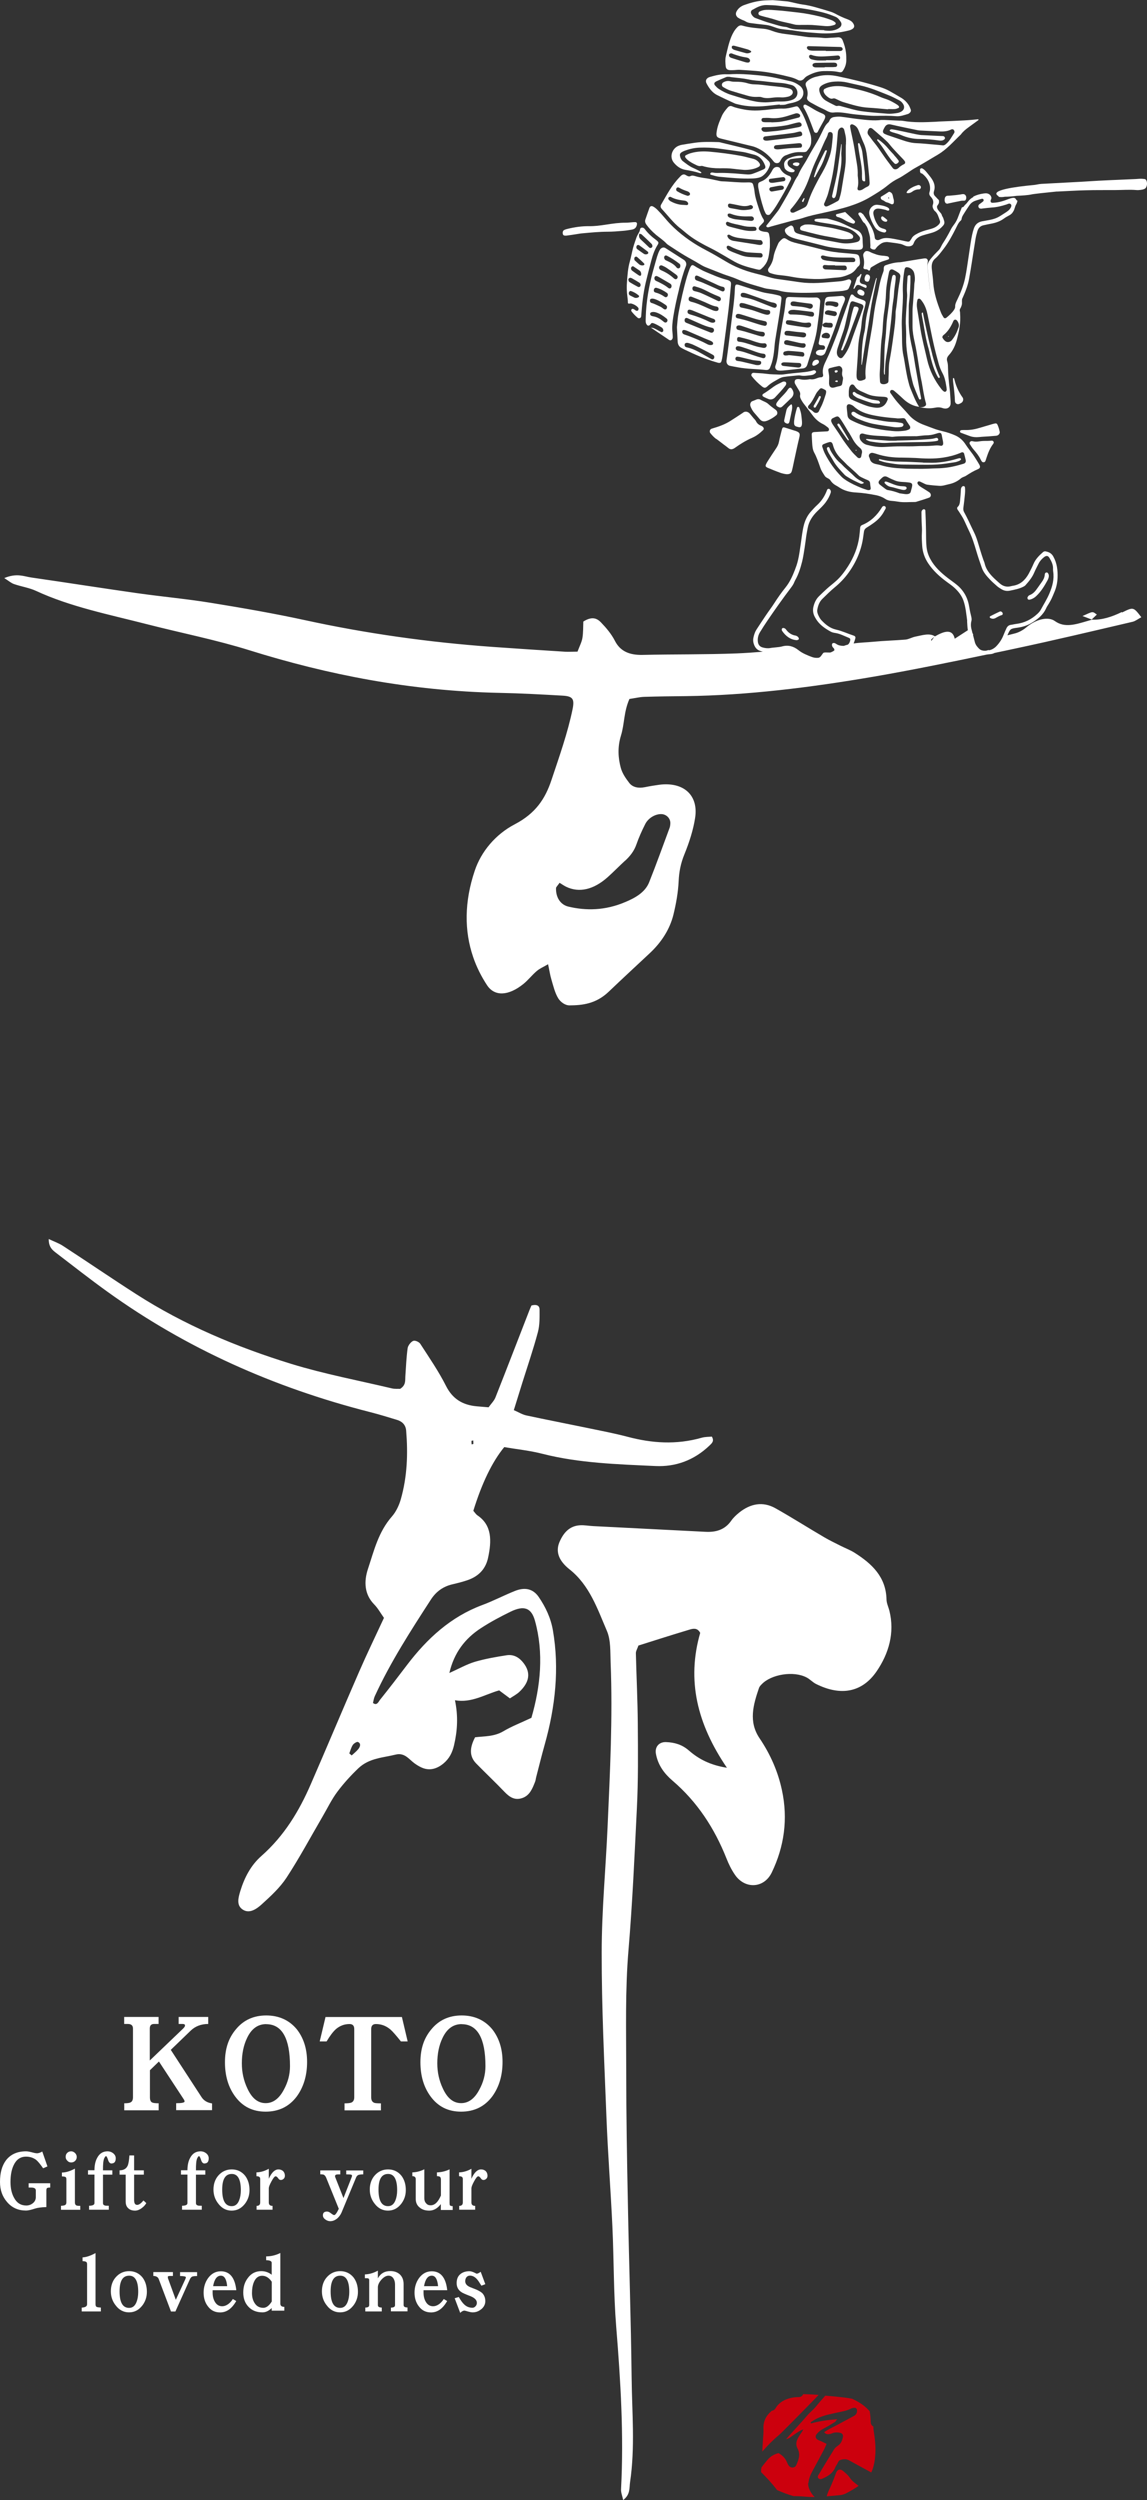
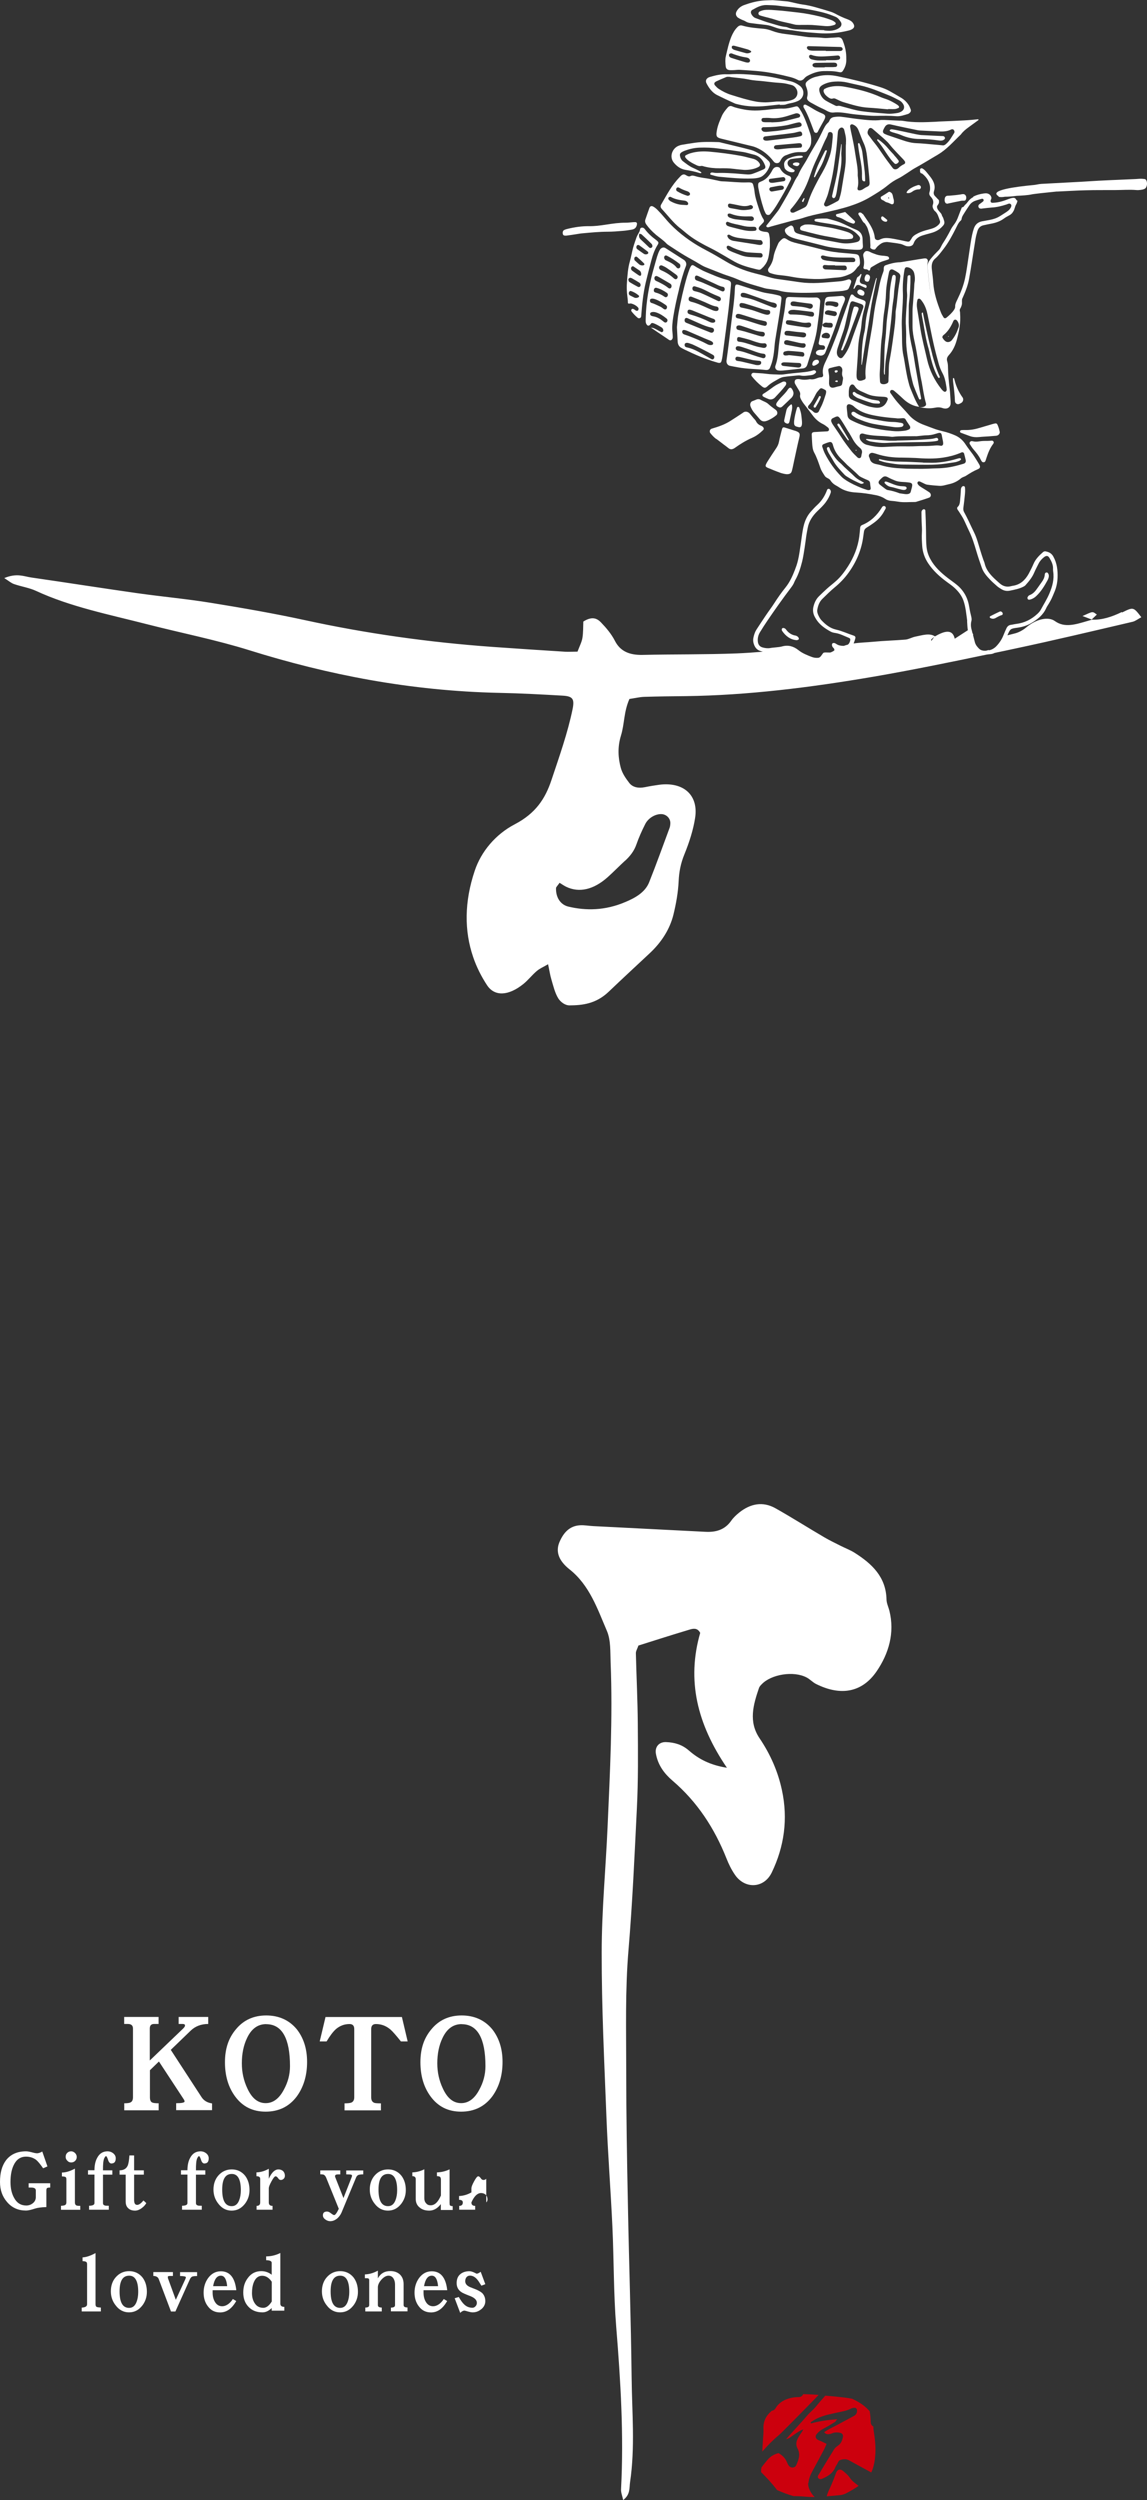
<svg xmlns="http://www.w3.org/2000/svg" id="_レイヤー_2" data-name="レイヤー 2" viewBox="0 0 161.73 352.38">
  <rect x="0" y="0" width="161.73" height="352.38" fill="#333333" stroke="none" />
  <defs>
    <style>
      .cls-1 {
        fill: #fff;
      }

      .cls-2 {
        fill: #cc000d;
      }
    </style>
  </defs>
  <g id="_レイヤー_1-2" data-name="レイヤー 1">
    <g>
      <path class="cls-1" d="M102.5,249.17c-4.21-6.18-5.69-12.33-3.77-19.01-.38-.74-.97-.62-1.45-.48-2.46.73-4.9,1.52-7.26,2.26-.17.49-.37.79-.36,1.09.08,3.33.25,6.65.27,9.98.03,3.97.07,7.95-.13,11.91-.33,6.65-.62,13.3-1.18,19.94-.48,5.65-.32,11.37-.32,17.05,0,6.33.11,12.67.24,19,.15,8.05.43,16.1.52,24.16.05,4.93.51,9.88-.22,14.8-.12.8.06,1.74-.97,2.51-.13-.6-.33-1.07-.3-1.53.4-7.64-.06-15.24-.68-22.85-.38-4.7-.32-9.44-.54-14.16-.24-5.15-.64-10.29-.84-15.44-.3-7.72-.68-15.45-.67-23.18,0-5.9.57-11.8.83-17.7.34-7.72.74-15.45.43-23.18-.06-1.5.04-3.13-.52-4.45-1.34-3.12-2.45-6.46-5.29-8.7-.33-.26-.65-.56-.92-.9-.74-.91-.94-1.92-.45-3.01.55-1.24,1.38-2.2,2.85-2.29.64-.04,1.28.09,1.93.12,5.25.27,10.51.53,15.76.8,1.49.08,2.75-.28,3.65-1.57.3-.43.71-.81,1.13-1.15,1.57-1.25,3.31-1.6,5.1-.6,2.33,1.31,4.59,2.75,6.9,4.1.73.43,1.5.79,2.26,1.18.67.34,1.38.6,2.01,1,2.43,1.54,4.42,3.4,4.49,6.58.01.52.26,1.04.4,1.56.79,3.14-.09,6.07-1.79,8.56-2.01,2.94-5.01,3.56-8.56,1.78-.47-.24-.85-.67-1.32-.91-1.81-.96-4.98-.46-6.33.96-.15.15-.31.32-.38.52-.81,2.37-1.5,4.75.08,7.09,1.52,2.25,2.6,4.69,3.16,7.34.86,4.02.33,7.91-1.44,11.58-1.09,2.26-3.79,2.38-5.2.31-.48-.7-.87-1.49-1.18-2.28-1.69-4.26-4.12-7.99-7.62-10.98-1.18-1.01-2.04-2.2-2.33-3.76-.19-.98.43-1.71,1.42-1.67,1.2.04,2.27.35,3.23,1.19,1.38,1.2,2.98,2.05,5.37,2.43Z" />
-       <path class="cls-1" d="M71.9,239.39c-.56-.41-1.02-.76-1.52-1.13-2.01.57-3.91,1.81-6.23,1.39.47,2.26.35,4.28-.13,6.34-.24,1.03-.66,1.89-1.51,2.59-.98.8-2,1.02-3.03.57-.37-.16-.72-.38-1.04-.61-.79-.58-1.39-1.54-2.65-1.23-1.8.45-3.73.48-5.26,1.93-1.07,1.02-2.09,2.14-2.97,3.32-.82,1.1-1.41,2.35-2.11,3.54-1.67,2.86-3.23,5.78-5.05,8.56-.92,1.4-2.23,2.61-3.5,3.76-.73.66-1.73,1.36-2.67.74-.92-.6-.64-1.65-.34-2.63.57-1.86,1.47-3.61,2.97-4.93,3.22-2.84,5.32-6.33,6.96-10.11,2.31-5.3,4.53-10.62,6.84-15.91,1.08-2.48,2.27-4.93,3.48-7.54-.46-.64-.84-1.35-1.39-1.91-1.35-1.38-1.48-3.17-.85-5.04.84-2.53,1.45-5.16,3.37-7.35.58-.66,1-1.57,1.24-2.4.93-3.26,1.02-6.49.76-9.69-.07-.83-.57-1.3-1.3-1.52-1.28-.39-2.55-.78-3.85-1.11-13.52-3.45-25.89-8.98-36.93-16.92-2.45-1.76-4.82-3.62-7.21-5.45-.53-.41-1.12-.81-1.11-2.01.83.39,1.47.61,2.01.97,3.46,2.25,6.86,4.58,10.34,6.81,6.73,4.32,14.14,7.45,21.91,9.84,4.61,1.41,9.42,2.32,14.15,3.44.39.09.83.04,1.14.06.86-.54.69-1.22.74-1.85.09-1.3.14-2.59.32-3.89.05-.36.45-.88.78-1.02.27-.11.82.14,1,.41,1.26,1.95,2.58,3.86,3.63,5.94.91,1.81,2.32,2.69,4.33,2.87.51.05,1.03.08,1.67.14.35-.49.78-.91.97-1.39,1.62-4.09,3.19-8.19,4.79-12.29.12-.31.26-.61.29-.67.92-.24,1.14.17,1.14.57,0,1.06.04,2.16-.24,3.2-.63,2.36-1.43,4.7-2.17,7.05-.39,1.27-.79,2.53-1.22,3.93.7.3,1.2.63,1.78.75,2.84.61,5.69,1.16,8.54,1.75,1.93.4,3.87.77,5.77,1.27,3.35.88,6.77,1.15,10.4.12.5-.14,1.02-.12,1.43-.16.38.64,0,.94-.33,1.26-2.24,2.14-4.85,3.01-7.59,2.89-5.39-.25-10.8-.41-15.94-1.72-1.78-.46-3.67-.65-5.41-.95-1.72,2.09-3.17,5.13-4.36,8.98.18.2.34.47.58.64,2.07,1.4,2.01,3.6,1.5,5.98-.34,1.59-1.34,2.6-2.83,3.13-.73.26-1.49.44-2.24.62-1.25.3-2.24.99-2.98,2.12-2.87,4.43-5.73,8.86-7.92,13.63-.14.3-.18.64-.26.96.56.45.79-.19,1-.45,1.3-1.62,2.56-3.26,3.81-4.91,2.85-3.75,6.19-6.79,10.58-8.43,1.57-.58,3.08-1.38,4.64-2,1.39-.55,2.53-.31,3.33.84.98,1.43,1.72,2.99,2.02,4.77.9,5.28.36,10.66-1.18,16.1-.42,1.5-.79,3-1.18,4.51-.06.21-.07.44-.15.65-.37.95-.75,1.97-1.83,2.33-1.07.36-1.8-.16-2.47-.85-1.31-1.37-2.69-2.67-4.01-4.02-.96-.98-.97-2.17-.16-3.7,1.3-.16,2.67-.07,3.99-.85,1.14-.68,2.38-1.15,3.95-1.89,1.3-4.48,1.76-9.17.5-13.69-.51-1.82-1.54-2.19-3.42-1.28-1.42.69-2.83,1.44-4.17,2.31-2.27,1.47-3.81,3.47-4.48,6.34,1.38-.62,2.47-1.24,3.61-1.58,1.47-.43,2.98-.69,4.47-.92,1.04-.16,1.82.36,2.39,1.11,1.03,1.34.84,2.68-.58,4.03-.4.38-.91.64-1.37.95ZM49.25,247.14c.11.1.23.19.34.29.31-.29.66-.56.92-.88.31-.37.41-.83-.05-1.02-.14-.06-.58.21-.72.43-.23.36-.34.79-.49,1.19ZM66.75,203.52c0-.17-.02-.33-.02-.49-.09.02-.25.05-.25.06,0,.17,0,.34.02.5.09-.02.17-.04.26-.07Z" />
    </g>
    <g>
      <path class="cls-1" d="M6.65,308.4c-.07.05-.11.16-.11.33v2.36c-.74.02-1.25.1-1.57.2-.6.2-1.03.29-1.3.29-1.1,0-2-.4-2.68-1.21-.66-.76-.99-1.7-.99-2.82,0-1.29.28-2.3.85-3.06.64-.83,1.58-1.26,2.83-1.26.2,0,.49.05.86.15.36.1.58.13.66.13.2,0,.45-.07.76-.25l.73,2.1-.61.26c-.39-.56-.72-.97-.99-1.19-.39-.29-.87-.45-1.41-.45-.82,0-1.41.43-1.78,1.26-.28.61-.42,1.38-.42,2.32,0,.86.16,1.59.48,2.18.39.76.98,1.13,1.75,1.13.34,0,.66-.11.94-.34.27-.22.4-.5.4-.85v-.94c0-.27-.22-.4-.65-.4h-.36v-.61h3.04v.61c-.22,0-.37.02-.44.07Z" />
      <path class="cls-1" d="M8.6,311.46v-.55c.24-.01.42-.04.5-.07.17-.06.26-.2.26-.39v-3.31c0-.16-.06-.27-.18-.32-.09-.02-.23-.05-.45-.05v-.55c.54,0,1.14-.18,1.83-.55v4.78c0,.22.09.37.26.43.07.02.23.04.5.04v.55h-2.71ZM10.6,304.57c-.15.16-.34.23-.56.23s-.39-.07-.55-.25c-.16-.15-.23-.33-.23-.54,0-.23.07-.42.22-.56.15-.15.33-.22.56-.22.2,0,.38.09.55.25.15.16.23.34.23.54,0,.22-.07.4-.22.55Z" />
      <path class="cls-1" d="M15.73,304.95c-.22,0-.39-.17-.49-.51-.11-.34-.21-.53-.29-.53-.07,0-.16.11-.26.32-.12.27-.18.82-.17,1.68h1.32v.61h-1.32v4.02c0,.18.1.29.31.34.06.02.23.02.51.02v.56h-2.78v-.56c.5,0,.76-.12.76-.37v-4.02h-.91v-.61h.91c0-.71.13-1.3.39-1.76.32-.6.8-.91,1.46-.91.29,0,.55.09.77.26.25.2.38.43.38.72,0,.49-.2.73-.59.73Z" />
      <path class="cls-1" d="M19.96,311.26c-.32.22-.62.33-.91.33-.42,0-.74-.11-.97-.34-.25-.22-.36-.54-.36-.96v-3.77h-.86v-.61c.55,0,.93-.21,1.14-.65.12-.27.2-.75.25-1.45h.66v2.1h1.37v.61h-1.37v3.55c0,.48.13.71.43.71.26,0,.55-.21.89-.62l.4.37c-.17.29-.4.54-.69.73Z" />
      <path class="cls-1" d="M28.84,304.95c-.22,0-.39-.17-.49-.51-.11-.34-.21-.53-.29-.53-.07,0-.16.11-.26.32-.12.27-.18.82-.17,1.68h1.32v.61h-1.32v4.02c0,.18.1.29.31.34.06.02.23.02.51.02v.56h-2.78v-.56c.5,0,.76-.12.76-.37v-4.02h-.91v-.61h.91c0-.71.13-1.3.39-1.76.32-.6.8-.91,1.46-.91.29,0,.55.09.77.26.25.2.38.43.38.72,0,.49-.2.73-.59.73Z" />
      <path class="cls-1" d="M34.5,310.67c-.49.61-1.1.92-1.84.92s-1.37-.32-1.86-.96c-.47-.58-.7-1.25-.7-2.01s.22-1.45.69-1.98c.49-.56,1.12-.86,1.89-.86s1.41.31,1.88.89c.42.55.62,1.23.62,2.03,0,.75-.23,1.4-.67,1.96ZM32.68,306.42c-.91,0-1.35.74-1.35,2.21,0,1.56.44,2.33,1.35,2.33.47,0,.81-.26,1.03-.8.16-.39.25-.88.25-1.45,0-1.52-.43-2.29-1.27-2.29Z" />
      <path class="cls-1" d="M39.99,307.1c-.11.12-.25.17-.4.17-.15,0-.27-.09-.38-.26-.12-.17-.25-.26-.34-.26-.15,0-.34.25-.59.71-.26.47-.38.8-.38.98v2c0,.32.17.48.53.48v.54h-2.25v-.54c.34,0,.51-.16.51-.48v-3.33c0-.25-.18-.37-.53-.37v-.54c.61-.02,1.2-.2,1.74-.51v1.41c.39-.88.85-1.32,1.36-1.32.27,0,.49.09.66.24.16.17.25.38.25.65,0,.18-.06.33-.17.43Z" />
      <path class="cls-1" d="M50.6,306.53c-.18.07-.32.2-.39.39l-2.06,4.96c-.15.33-.36.61-.62.83-.31.24-.62.37-.97.37-.25,0-.47-.09-.67-.23-.25-.17-.36-.37-.36-.6,0-.36.2-.53.59-.53.15,0,.33.07.55.25.21.16.36.25.44.25.17,0,.39-.31.66-.89l-1.79-4.41c-.09-.2-.2-.32-.32-.39-.1-.04-.27-.06-.5-.06v-.55h2.82v.56h-.32c-.28,0-.42.09-.42.25,0,.05.01.12.05.2l1.14,2.89,1.15-2.93c.04-.1.06-.17.06-.22,0-.09-.07-.15-.22-.17-.09-.01-.28-.02-.6-.02v-.55h2.4v.55c-.29,0-.5.02-.62.07Z" />
      <path class="cls-1" d="M56.54,310.67c-.49.61-1.1.92-1.84.92s-1.37-.32-1.86-.96c-.47-.58-.7-1.25-.7-2.01s.22-1.45.69-1.98c.49-.56,1.12-.86,1.89-.86s1.41.31,1.88.89c.42.55.62,1.23.62,2.03,0,.75-.23,1.4-.67,1.96ZM54.72,306.42c-.91,0-1.35.74-1.35,2.21,0,1.56.44,2.33,1.35,2.33.47,0,.81-.26,1.03-.8.16-.39.25-.88.25-1.45,0-1.52-.43-2.29-1.27-2.29Z" />
      <path class="cls-1" d="M62.16,311.5v-.83c-.47.61-1.02.92-1.63.92-.54,0-.99-.13-1.33-.42-.39-.29-.58-.71-.58-1.23v-2.79c0-.27-.16-.42-.48-.42v-.53c.6-.02,1.16-.17,1.69-.44v4.08c0,.29.07.53.25.71.15.2.37.29.64.29.58,0,1.05-.45,1.45-1.38v-2.23c0-.2-.05-.33-.12-.4-.1-.06-.25-.1-.44-.1v-.53c.65-.02,1.24-.17,1.78-.43v4.71c0,.2.01.32.06.37.05.06.17.1.38.11v.54h-1.65Z" />
-       <path class="cls-1" d="M68.56,307.1c-.11.12-.25.17-.4.17-.15,0-.27-.09-.38-.26-.12-.17-.25-.26-.34-.26-.15,0-.34.25-.59.71-.26.47-.38.8-.38.98v2c0,.32.17.48.53.48v.54h-2.25v-.54c.34,0,.51-.16.51-.48v-3.33c0-.25-.18-.37-.53-.37v-.54c.61-.02,1.2-.2,1.74-.51v1.41c.39-.88.85-1.32,1.36-1.32.27,0,.49.09.66.24.16.17.25.38.25.65,0,.18-.06.33-.17.43Z" />
+       <path class="cls-1" d="M68.56,307.1c-.11.12-.25.17-.4.17-.15,0-.27-.09-.38-.26-.12-.17-.25-.26-.34-.26-.15,0-.34.25-.59.71-.26.47-.38.8-.38.98v2c0,.32.17.48.53.48v.54h-2.25v-.54c.34,0,.51-.16.51-.48c0-.25-.18-.37-.53-.37v-.54c.61-.02,1.2-.2,1.74-.51v1.41c.39-.88.85-1.32,1.36-1.32.27,0,.49.09.66.24.16.17.25.38.25.65,0,.18-.06.33-.17.43Z" />
      <path class="cls-1" d="M11.52,325.81v-.55c.5-.02.76-.18.76-.47v-5.65c0-.17-.05-.29-.15-.34-.11-.05-.27-.09-.49-.09v-.53c.5-.02,1.12-.22,1.83-.61v7.22c0,.22.07.36.24.4.05.02.22.05.51.06v.55h-2.71Z" />
      <path class="cls-1" d="M20.03,325.01c-.49.61-1.1.92-1.84.92s-1.37-.32-1.86-.96c-.47-.58-.7-1.25-.7-2.01s.22-1.45.69-1.98c.49-.56,1.12-.86,1.89-.86s1.41.31,1.88.89c.42.55.62,1.23.62,2.03,0,.75-.23,1.4-.67,1.96ZM18.21,320.76c-.91,0-1.35.74-1.35,2.21,0,1.56.44,2.33,1.35,2.33.47,0,.81-.26,1.03-.8.16-.39.25-.88.25-1.45,0-1.52-.43-2.29-1.27-2.29Z" />
      <path class="cls-1" d="M27.16,320.86c-.17.06-.29.2-.38.39l-2.05,4.56h-.62l-1.73-4.58c-.11-.28-.37-.43-.76-.43v-.55h2.76v.55h-.45c-.18,0-.27.05-.27.12,0,.1.01.2.06.31l1.07,2.93,1.33-2.88c.05-.12.09-.22.09-.29,0-.12-.28-.18-.82-.18v-.55h2.4v.55c-.31,0-.51.02-.62.06Z" />
      <path class="cls-1" d="M29.98,322.8v.34c0,.5.1.93.31,1.29.25.43.59.64,1.05.64.27,0,.55-.1.85-.31.26-.2.47-.43.64-.71l.48.28c-.61,1.08-1.37,1.61-2.27,1.61-.74,0-1.31-.29-1.74-.88-.39-.51-.59-1.15-.59-1.91s.21-1.45.62-2.03c.47-.65,1.07-.98,1.81-.98,1.25,0,1.99.89,2.18,2.67h-3.35ZM31.14,320.76c-.55,0-.92.5-1.09,1.48h1.98c-.09-.98-.38-1.48-.89-1.48Z" />
      <path class="cls-1" d="M38.31,325.71v-.39c-.43.42-.86.61-1.3.61-.82,0-1.48-.26-1.97-.78-.49-.51-.74-1.18-.74-2.01s.21-1.48.65-2.06c.47-.64,1.1-.96,1.89-.96.55,0,1.04.17,1.47.51v-1.69c0-.23-.27-.36-.78-.36v-.54c.69,0,1.36-.16,2-.48v7.14c0,.31.18.45.56.45v.54h-1.78ZM38.31,321.6c-.38-.55-.83-.83-1.35-.83s-.92.31-1.16.89c-.18.43-.27.94-.27,1.54,0,.56.12,1.04.37,1.42.28.45.69.67,1.23.67.42,0,.81-.29,1.19-.89v-2.81Z" />
      <path class="cls-1" d="M49.79,325.01c-.49.61-1.1.92-1.84.92s-1.37-.32-1.86-.96c-.47-.58-.7-1.25-.7-2.01s.22-1.45.69-1.98c.49-.56,1.12-.86,1.89-.86s1.41.31,1.88.89c.42.55.62,1.23.62,2.03,0,.75-.23,1.4-.67,1.96ZM47.97,320.76c-.91,0-1.35.74-1.35,2.21,0,1.56.44,2.33,1.35,2.33.47,0,.81-.26,1.03-.8.16-.39.25-.88.25-1.45,0-1.52-.43-2.29-1.27-2.29Z" />
      <path class="cls-1" d="M55.12,325.81v-.55c.38,0,.58-.11.58-.34v-2.92c0-.33-.07-.61-.22-.85-.17-.26-.4-.39-.7-.39-.34,0-.67.2-1,.56-.34.38-.5.75-.5,1.09v2.5c0,.23.18.34.55.34v.55h-2.32v-.55c.37,0,.55-.11.55-.34v-3.54c0-.16-.1-.25-.29-.25h-.32v-.54c.62-.02,1.24-.2,1.83-.53v1.09c.37-.69.94-1.03,1.75-1.03.58,0,1.03.17,1.37.49.34.34.51.78.51,1.35v2.95c0,.23.18.34.55.34v.55h-2.34Z" />
      <path class="cls-1" d="M59.72,322.8v.34c0,.5.1.93.31,1.29.25.43.59.64,1.05.64.27,0,.55-.1.85-.31.26-.2.46-.43.64-.71l.48.28c-.61,1.08-1.37,1.61-2.27,1.61-.73,0-1.31-.29-1.74-.88-.39-.51-.59-1.15-.59-1.91s.21-1.45.62-2.03c.47-.65,1.07-.98,1.81-.98,1.25,0,1.99.89,2.18,2.67h-3.35ZM60.88,320.76c-.55,0-.92.5-1.09,1.48h1.98c-.09-.98-.38-1.48-.89-1.48Z" />
      <path class="cls-1" d="M67.86,325.48c-.37.31-.77.45-1.21.45-.17,0-.39-.04-.67-.12-.28-.09-.45-.13-.5-.13-.17,0-.37.11-.59.32l-.78-2.06.58-.18c.27.49.54.85.78,1.07.33.31.71.45,1.15.45.16,0,.31-.07.44-.22.12-.13.18-.29.18-.47,0-.38-.29-.69-.87-.93-.76-.29-1.2-.49-1.32-.59-.44-.29-.66-.72-.66-1.27s.17-.96.51-1.25c.32-.27.75-.42,1.29-.42.17,0,.39.06.64.17.24.12.37.18.37.18.15,0,.34-.09.58-.27l.65,1.75-.55.21c-.27-.44-.48-.76-.64-.93-.29-.32-.62-.49-.97-.49-.22,0-.38.09-.5.23-.12.16-.17.34-.17.56,0,.31.16.55.5.74.07.05.37.17.89.37.44.17.77.36.99.55.29.29.45.67.45,1.15,0,.45-.2.83-.56,1.13Z" />
    </g>
    <g>
      <path class="cls-1" d="M158.17,86.27c-1.41.69-2.83,1.14-4.21,1.07-.01,0-.02,0-.03-.01,0,0,0,0-.01.01,0,0,.02,0,.04,0h.02s0,0,0,0h0c-.23.07-.45.14-.68.2-1.67.49-3.2.98-4.56,0-.91-.66-2.61-.32-4.07.92-.44.37-1.04.69-1.56.82-.35.09-.71.18-1.06.27,0-.01,0-.02.01-.03.39-.89.41-.91,1.37-1.04.69-.09,1.34-.28,1.94-.63.91-.53,1.72-1.15,2.16-2.16.09-.2.22-.37.33-.56.14-.24.28-.47.4-.72.16-.34.3-.68.44-1.02.26-.62.39-1.28.42-1.94.04-1.04-.07-2.06-.6-3.01-.26-.47-.65-.65-1.13-.73-.1-.02-.24.04-.32.11-.55.48-1.06.99-1.35,1.68-.2.47-.43.92-.67,1.37-.5.9-1.19,1.55-2.25,1.7-.08.01-.15.03-.23.05-.62.17-1.16.01-1.63-.41-.32-.29-.65-.57-.95-.88-.54-.55-.99-1.16-1.16-1.94-.03-.15-.11-.29-.16-.44-.16-.48-.33-.96-.47-1.45-.26-.84-.47-1.7-.87-2.49-.27-.54-.52-1.1-.78-1.64-.19-.39-.38-.77-.59-1.15-.13-.22-.15-.42-.12-.67.09-.64.16-1.28.22-1.92.03-.31.04-.63,0-.94-.02-.15-.19-.22-.32-.15-.16.08-.24.25-.25.43-.03.54-.06,1.08-.12,1.62-.03.31-.07.62-.33.86-.11.1-.1.25-.02.38.06.1.14.19.2.29.22.35.45.69.64,1.05.27.54.5,1.1.77,1.65.45.92.75,1.89,1.04,2.87.23.79.5,1.57.77,2.34.23.66.69,1.18,1.17,1.68.31.33.65.62.99.92.19.16.41.3.63.43.37.22.77.28,1.19.19.63-.13,1.27-.25,1.85-.54.12-.06.24-.13.33-.23.48-.54.94-1.09,1.23-1.78.18-.43.41-.84.62-1.27.18-.36.44-.64.75-.89.33-.26.58-.24.78.11.28.47.53.96.5,1.54,0,.12,0,.24.02.35.17,1.11-.11,2.12-.54,3.13-.34.8-.8,1.52-1.21,2.28-.12.22-.3.41-.48.58-.84.78-1.82,1.27-2.97,1.41-.25.03-.5.1-.75.13-.31.04-.5.21-.63.47-.15.32-.29.64-.42.97-.23.59-.57,1.11-1.01,1.57-.28.29-.61.48-.96.57-.06,0-.12-.01-.18-.02-.11.04-.22.07-.33.09-.09,0-.19,0-.29,0-.24-.02-.46-.09-.64-.25-.27-.26-.51-.54-.62-.91-.09-.35-.18-.7-.27-1.04,0-.02.02-.04.03-.06-.03-.08-.07-.16-.11-.23-.05-.2-.1-.39-.15-.59-.09-.37-.1-.74,0-1.1.05-.2.03-.38-.01-.58-.11-.44-.21-.88-.28-1.32-.1-.65-.28-1.26-.6-1.83-.29-.51-.67-.97-1.12-1.34-.42-.35-.88-.66-1.31-.99-.98-.76-1.89-1.59-2.48-2.7-.29-.54-.47-1.1-.53-1.72-.07-.74-.06-1.48-.07-2.23-.01-.95-.05-1.9-.09-2.85,0-.14-.15-.24-.28-.19-.16.06-.27.22-.27.4,0,.02,0,.05,0,.07,0,.41.01.82.02,1.23.01.53.08,1.06.04,1.58-.04.63,0,1.25.04,1.87.06.88.34,1.68.82,2.42.71,1.08,1.65,1.93,2.68,2.68.36.27.74.52,1.07.83.55.51,1.01,1.09,1.26,1.82.31.9.38,1.83.51,2.76,0,.08-.01.16,0,.23.03.38.03.77.1,1.15-.6.39-1.14.74-1.85,1.2-.31-1.43-1.47-1.09-2.79-.33-.76-.52-1.81-.15-2.79.04-.44.09-.92.37-1.34.41-1.53.13-3.04.16-4.58.31-.91.09-1.84.1-2.76.24.1-.22.17-.46.24-.7.06-.21-.02-.34-.23-.41-.84-.27-1.64-.66-2.5-.85-.84-.19-1.47-.71-2.04-1.31-.17-.18-.3-.41-.41-.64-.13-.26-.23-.55-.18-.85.1-.57.29-1.11.71-1.52.57-.56,1.14-1.13,1.76-1.64.73-.6,1.38-1.28,1.93-2.04,1.12-1.55,1.85-3.26,2.09-5.17.03-.21.06-.43.09-.64.04-.25.16-.42.38-.56.34-.2.66-.42.98-.65.63-.45,1.15-1,1.51-1.7.05-.1.11-.2.17-.3.08-.13.03-.3-.1-.37-.14-.07-.31,0-.39.14-.68,1.12-1.57,2.01-2.82,2.52-.17.07-.24.19-.26.35-.04.43-.08.86-.13,1.28-.21,1.52-.77,2.91-1.59,4.19-.48.74-1,1.45-1.66,2.04-.42.38-.88.72-1.3,1.1-.39.35-.77.72-1.15,1.09-.41.41-.64.93-.77,1.49-.11.47-.04.94.18,1.37.11.21.23.41.37.6.5.67,1.19,1.13,1.91,1.52.18.1.41.15.62.18.69.1,1.29.44,1.93.69.18.07.22.2.18.38-.06.26-.17.45-.32.57-.19.05-.39.11-.58.18,0,0,0,0,0,0-.38,0-.74-.05-1.06-.27-.08-.05-.17-.11-.26-.13-.09-.02-.21-.01-.27.04-.06.05-.09.17-.08.26.02.15.08.27.18.36.11.09.18.24.16.36-.06.06-.13.11-.2.15-.1.05-.21.1-.31.15-.12.02-.23.03-.36.01-.04,0-.08,0-.12,0-.35-.01-.5-.02-.6.09-.21.26-.36.62-.68.66-.32.03-.64-.01-.94-.13-.66-.25-1.31-.51-1.87-.96-.68-.54-1.44-.76-2.31-.51-.28.08-.58.09-.87.13-.25.03-.51.04-.76.09-.38.07-.74.02-1.1-.08-.41-.11-.62-.4-.67-.8-.06-.48.05-.94.3-1.35.34-.55.68-1.09,1.05-1.63.52-.76,1.04-1.52,1.57-2.26.58-.81,1.17-1.62,1.77-2.41.19-.25.36-.51.47-.81.03-.07.06-.14.1-.21.47-.82.75-1.72.98-2.63.15-.6.24-1.23.34-1.85.1-.62.17-1.24.26-1.86.05-.35.13-.69.19-1.04.17-.94.68-1.69,1.35-2.35.42-.41.85-.8,1.2-1.28.29-.4.52-.82.68-1.29,0-.01,0-.03.01-.04.06-.18,0-.38-.15-.5-.13-.1-.31-.04-.36.11-.29.8-.73,1.51-1.37,2.1-.33.3-.64.64-.93.97-.46.52-.76,1.12-.95,1.8-.24.89-.32,1.81-.46,2.72-.18,1.18-.3,2.37-.76,3.49-.02.05-.03.11-.06.17-.34.88-.72,1.73-1.32,2.48-.58.72-1.11,1.47-1.6,2.24-.37.58-.79,1.12-1.17,1.69-.45.66-.89,1.34-1.33,2.01-.21.32-.32.67-.41,1.03-.09.35-.08.7.04,1.04.14.42.39.77.83.93.14.05.28.09.43.13-1.23.1-2.45.19-3.67.24-4.46.17-8.85.11-13.29.21-1.86.04-3.15-.52-3.89-1.97-.5-.98-1.22-1.83-1.98-2.62-.5-.51-1.19-.93-2.48-.11-.03.72,0,1.51-.13,2.33-.1.58-.42,1.19-.69,1.91-.73,0-1.27.04-1.78.01-3.37-.21-6.73-.43-10.09-.67-9.14-.65-17.99-1.91-26.57-3.78-4.33-.94-8.76-1.71-13.2-2.43-3.43-.56-6.98-.88-10.44-1.37-4.99-.71-9.95-1.49-14.94-2.21-1.05-.15-2.02-.66-3.81.08.65.41.97.71,1.39.85,1.01.35,2.16.52,3.1.96,4.8,2.23,10.27,3.32,15.58,4.68,4.83,1.24,9.82,2.22,14.51,3.69,11.05,3.45,22.64,5.73,35.22,6,2.99.06,5.95.22,8.9.39,1.48.08,1.73.47,1.43,1.93-.68,3.31-1.86,6.64-2.97,9.96-.87,2.62-2.21,4.69-5.17,6.24-2.72,1.42-4.75,3.85-5.65,6.55-1.48,4.4-1.48,8.48-.23,12.15.48,1.42,1.16,2.76,1.96,3.98,1.07,1.63,3.03,1.52,5.12-.16.68-.55,1.22-1.26,1.89-1.83.42-.36.95-.58,1.6-.96.19.87.28,1.54.47,2.16.27.91.49,1.87.96,2.64.31.5.94,1,1.59,1,1.83-.01,3.73-.22,5.51-1.91,1.91-1.82,3.85-3.62,5.78-5.42,1.74-1.62,2.87-3.47,3.36-5.44.39-1.59.67-3.2.74-4.74.06-1.26.27-2.46.81-3.78.69-1.69,1.25-3.44,1.51-5.12.51-3.24-1.64-5.12-5.04-4.69-.67.09-1.34.2-2.02.34-.98.2-1.76,0-2.22-.59-.49-.64-.98-1.33-1.2-2.14-.37-1.39-.48-2.88.03-4.55.51-1.67.38-3.31,1.19-5.15.8-.12,1.47-.28,2.1-.3,1.96-.06,3.9-.08,5.84-.1,8.67-.11,17.56-1.21,26.53-2.75,5.29-.91,10.6-2,15.92-3.11.18-.02.35-.05.53-.06.21-.02.4-.08.57-.17.96-.2,1.92-.4,2.88-.61,5.52-1.17,11.05-2.49,16.58-3.78.39-.09.79-.41,1.23-.64-1.13-1.47-1.12-1.45-2.71-.67ZM88.11,121.35c.77-.7,1.32-1.44,1.63-2.34.33-.95.76-1.91,1.24-2.86.44-.87,1.46-1.45,2.32-1.4.7.04,1.26.64,1.22,1.32-.01.2-.03.42-.11.63-.95,2.55-1.86,5.11-2.88,7.66-.58,1.46-2.05,2.23-3.33,2.77-2.88,1.24-5.61,1.24-8.05.66-1.11-.26-1.79-1.28-1.75-2.61,0-.15.24-.36.5-.75.34.21.62.41.93.56,1.83.88,3.86.42,5.84-1.34.84-.75,1.62-1.56,2.45-2.32ZM131.32,90.35c0-.08-.04-.19,0-.23.13-.13.27-.24.41-.35-.14.19-.28.39-.41.58Z" />
      <path class="cls-1" d="M154.01,86.29c-.33.03-.7.26-1.38.54.63.24.98.37,1.3.49.24-.23.49-.47.73-.7-.21-.12-.4-.35-.65-.33Z" />
      <path class="cls-1" d="M118.61,20.32c-.16,1.18-.32,2.37-.49,3.56-.17,1.24-.52,2.44-.79,3.71-.05.23.18.44.35.29.08-.07.13-.15.16-.26.07-.21.12-.43.15-.64.13-.77.24-1.55.39-2.32.18-.93.33-1.86.25-2.82-.02-.2.01-.4.02-.6,0-.24.02-.48.02-.73,0-.05,0-.11,0-.16,0-.04-.07-.06-.07-.02Z" />
      <path class="cls-1" d="M121.6,21.53c-.03-.26-.1-.51-.19-.76-.06-.18-.14-.36-.22-.54-.05-.12-.22-.05-.21.07.06.6.15,1.19.26,1.78.17.89.34,1.78.3,2.7,0,.18,0,.37.03.55.03.21.42.34.42.13-.01-.41-.02-.82-.06-1.23-.1-.9-.21-1.8-.33-2.7Z" />
      <path class="cls-1" d="M126.07,21.85c-.27-.3-.56-.58-.81-.89-.36-.44-.84-.91-1.43-1.31-.09-.07-.2.06-.13.15.45.53.84,1.1,1.21,1.68.23.36.48.7.73,1.03.15.19.32.36.49.53.13.12.3.08.48-.08.13-.11.16-.24.06-.37-.19-.25-.4-.5-.62-.74Z" />
      <path class="cls-1" d="M116.33,21.27c-.28.56-.56,1.11-.83,1.67-.3.62-.53,1.28-.72,1.94-.03.09.09.16.14.07,0-.01.01-.02.02-.03.23-.42.45-.86.69-1.27.41-.7.66-1.46.92-2.23.02-.05.03-.09.04-.14.03-.13-.19-.13-.25-.02Z" />
      <path class="cls-1" d="M113.31,27.96c-.08.12-.15.23-.21.34-.05.1.12.24.17.14.06-.14.12-.28.17-.42.03-.08-.08-.14-.13-.06Z" />
      <path class="cls-1" d="M89.76,33.43c-.17.49-.35.98-.49,1.49-.17.64-.28,1.3-.46,1.93-.28.97-.34,1.98-.41,2.98-.04.5-.03,1,.01,1.5.04.45.12.9.13,1.36,0,.13.18.12.31.09.04,0,.09,0,.15,0,.35.09.67.26.93.52.05.05.11.14.11.21,0,.09-.03.2-.09.26-.04.04-.15.04-.22.03-.05,0-.11-.05-.16-.09-.09-.07-.19-.13-.29-.17-.21-.08-.36.19-.22.37.25.32.53.61.85.88.19.16.48.04.5-.21.12-1.6.27-3.2.64-4.76.24-1.02.51-2.03.77-3.04.21-.8.47-1.58.92-2.29.15-.24.13-.35-.07-.53-.07-.07-.15-.13-.23-.19-.59-.43-1.11-.93-1.55-1.51-.18-.24-.58-.25-.64.05,0,.02,0,.05-.01.07-.05.34-.3.61-.43.93-.01.03-.03.06-.04.1ZM89.45,41.95c-.2-.1-.4-.2-.6-.3-.17-.09-.23-.27-.16-.46.04-.12.17-.2.28-.17.4.14.76.34,1.08.62,0,0,.02.02.02.02.21.24-.35.42-.63.29ZM90.3,40.32c-.07.13-.21.18-.35.11-.41-.21-.81-.44-1.2-.68-.08-.05-.13-.2-.15-.31-.03-.16.16-.31.31-.28.08.02.16.04.22.08.35.2.7.4,1.03.61.02.01.03.02.05.04.11.11.16.28.09.42ZM90.19,38.87s-.1-.04-.14-.07c-.3-.2-.59-.41-.88-.62-.14-.1-.22-.23-.19-.41.03-.17.21-.3.35-.21.29.19.58.39.87.59.26.19.31.81,0,.71ZM90.17,37.3c-.23-.2-.45-.39-.67-.6-.06-.06-.07-.19-.06-.28,0-.2.25-.32.39-.2.33.29.66.58.96.89.02.02.03.04.05.06.14.28-.43.32-.67.12ZM90.16,32.95s0,0,0,0c0,0,0,0,0,0,0,0,0,0,0,0,.11.02.24.02.31.09.47.43.94.87,1.39,1.32.07.06.11.17.13.26.02.12-.02.24-.14.3-.12.07-.24.04-.33-.05-.39-.37-.77-.75-1.17-1.11-.25-.23-.29-.5-.21-.8,0,0,0,0,0,0ZM90.1,34.55c.41.29.81.59,1.21.9.03.02.05.05.07.08.17.27-.33.43-.59.25-.3-.21-.61-.42-.91-.64-.15-.11-.18-.26-.13-.43.04-.14.22-.24.33-.15Z" />
      <path class="cls-1" d="M112.77,15.37c-.31-.46-.37-.42-.79-.31-.51.13-1.02.26-1.55.25-.85-.03-1.69.1-2.53.19-1.01.1-2.01.13-3.01-.07-.55-.11-1.11-.21-1.63-.43-.25-.11-.46-.06-.65.15-.33.38-.65.77-.85,1.24-.16.39-.34.78-.47,1.18-.11.32-.19.66-.24,1-.1.66.02.82.66.98,1.47.36,2.94.71,4.4,1.07.19.05.38.12.57.2.96.42,1.74,1.08,2.38,1.91.15.2.32.29.57.26.18-.02.29-.12.37-.27.18-.35.4-.68.77-.82.67-.27,1.36-.5,2.11-.46.18,0,.36.01.54,0,.11-.01.26-.04.33-.12.3-.35.58-.73.62-1.21.04-.42.01-.85-.12-1.25-.3-.9-.6-1.8-1.01-2.65-.13-.27-.28-.54-.45-.79ZM107.61,16.63c.3-.01.61-.03.9,0,.84.1,1.64-.02,2.44-.26.39-.12.77-.24,1.15-.36.2-.07.4-.06.58.06.11.07.18.18.14.31-.03.08-.12.17-.2.19-.8.2-1.59.42-2.4.57-.46.09-.94.08-1.42.11-.01,0-.02,0-.02-.01,0,0,0-.01-.01-.01-.28,0-.55,0-.83,0-.12,0-.24-.01-.36-.04-.14-.04-.23-.19-.21-.33.02-.14.12-.22.24-.23ZM107.41,18.33c-.11-.16,0-.37.2-.4.1-.01.2,0,.3,0,1.01-.01,2-.09,2.99-.27.37-.07.74-.19,1.11-.28.19-.05.39-.1.59-.13.18-.03.32.05.4.2.07.13.03.31-.1.37-.09.04-.18.08-.28.1-.87.16-1.73.34-2.6.47-.63.1-1.28.13-1.95.2-.11,0-.26,0-.39-.03-.1-.03-.21-.12-.27-.21ZM112.85,20.8c-.14.02-.28.03-.42.04-.82.01-1.63.09-2.43.19-.38.05-.94.06-.86-.32.02-.1.09-.19.19-.22.06-.02.12-.03.18-.03,1.02-.09,2.04-.18,3.05-.27.08,0,.16-.01.24,0,.17.01.28.15.29.33,0,.15-.08.28-.24.3ZM112.87,19.2c-.33.08-.67.14-1.01.18-1.08.14-2.17.27-3.26.4-.39.05-.92.15-.99-.23,0-.04,0-.09.02-.14.04-.08.13-.17.21-.18.7-.09,1.4-.16,2.1-.25.62-.07,1.24-.14,1.86-.23.3-.04.59-.14.88-.2.2-.04.32.01.39.18.1.23.04.41-.2.46Z" />
      <path class="cls-1" d="M95.74,40.77c.27-1.11.56-2.21.98-3.28.12-.32,0-.67-.29-.86-.87-.56-1.74-1.11-2.61-1.67-.28-.18-.63-.02-.79.27-.16.29-.27.6-.37.91-.15.5-.29,1.01-.43,1.51-.59,2.04-1,4.11-1.14,6.23-.03.42-.03.85-.05,1.27-.01.29.05.53.24.7.17.16.39-.05.52-.24.09-.13.26-.1.57.04.31.14.6.31.9.49.16.1.26.25.26.44,0,.14-.15.28-.28.23-.16-.07-.32-.16-.48-.25-.3-.16-.59-.36-.94-.37-.03,0-.06-.01-.09-.04h0s.05.05.08.06c.84.57,1.69,1.14,2.53,1.71.25.17.52-.1.51-.4,0-.21-.02-.42-.04-.63-.09-.77,0-1.53.12-2.28.21-1.29.49-2.57.81-3.84ZM93.68,36.14c.07-.13.2-.17.35-.1.63.32,1.22.71,1.78,1.14.14.11.14.28.1.45-.05.19-.29.26-.44.14-.02-.01-.03-.02-.05-.04-.36-.49-.89-.74-1.42-.99-.07-.03-.16-.06-.21-.11,0-.01-.02-.02-.03-.03-.1-.13-.16-.31-.08-.46ZM91.65,42.28c.02-.07.06-.12.13-.15.17-.08.37-.03.56.03.02,0,.04.01.06.02.53.19,1.01.49,1.47.81.12.09.21.2.18.35-.02.09-.06.21-.13.25-.07.04-.2.03-.27,0-.17-.1-.32-.25-.49-.34-.34-.17-.69-.32-1.04-.47-.09-.04-.2-.05-.29-.09-.15-.07-.22-.24-.17-.4ZM94.02,45.38c-.1.11-.24.11-.38.02-.06-.05-.12-.1-.18-.15-.41-.33-.85-.59-1.39-.67-.08-.01-.16-.04-.23-.07-.08-.03-.13-.1-.16-.18-.11-.37.43-.42.81-.3.02,0,.05.02.07.02.52.18.97.48,1.39.82.03.03.06.05.09.08.11.12.1.31-.02.44ZM94.13,41.74c-.08.13-.22.19-.36.13-.02,0-.04-.01-.05-.03-.4-.28-.82-.49-1.3-.61-.19-.05-.25-.19-.23-.37.03-.2.19-.34.38-.29.55.15,1.04.41,1.5.74,0,0,.02.01.02.02.1.11.12.27.04.4ZM94.58,40.61c-.11.08-.24.06-.34-.02-.52-.42-1.12-.72-1.72-.99-.16-.07-.25-.2-.25-.38,0-.24.19-.38.4-.29.09.04.18.09.27.14.5.29,1.01.59,1.51.88.13.07.23.17.24.32,0,.12,0,.24-.11.33ZM93.23,38.09c-.16-.06-.28-.15-.3-.37-.01-.22.2-.39.44-.29.22.1.44.2.64.34.45.3.88.62,1.32.94.06.05.12.1.17.17.09.13.06.33-.08.43-.11.09-.22.05-.33-.02-.03-.02-.06-.05-.09-.07-.52-.47-1.11-.85-1.77-1.12Z" />
      <path class="cls-1" d="M109.83,41.65c-.31-.09-.63-.15-.94-.21-.49-.09-1-.14-1.48-.28-1.03-.29-2.04-.62-3.06-.95-.61-.2-.7-.16-.73.5-.06,1.74-.36,3.44-.55,5.17-.09.82-.2,1.64-.3,2.46-.1.8-.21,1.6-.32,2.39,0,.04,0,.07-.01.11-.04.33.15.65.47.72.37.08.74.14,1.11.21,1.31.25,2.65.23,3.97.38.02,0,.04,0,.06,0,.25.01.43-.09.52-.32.03-.07.06-.15.09-.23.26-.64.39-1.31.47-1.99.07-.54.09-1.09.17-1.62.2-1.27.42-2.54.62-3.82.1-.66.18-1.32.26-1.98.04-.32-.04-.45-.35-.54ZM106.45,51.41c-.63-.15-1.25-.3-1.87-.44-.21-.05-.44-.06-.65-.11-.17-.03-.26-.19-.23-.36.02-.14.14-.24.31-.22.16.01.32.04.47.08.55.13,1.09.27,1.64.39.31.06.63.07.95.11.13.01.25.08.26.21,0,.03,0,.05,0,.08-.03.37-.52.35-.88.27ZM107.95,50.24c-.05.19-.21.29-.42.23-.47-.13-.93-.27-1.39-.43-.69-.23-1.36-.51-2.09-.61-.02,0-.04,0-.06-.02-.18-.06-.27-.19-.25-.36.01-.1.06-.17.14-.21.18-.09.4-.02.59.03.06.02.13.03.2.06.5.16.99.33,1.49.51.49.18.98.38,1.51.42.21.02.32.19.27.39ZM103.99,45.91c.18-.09.39-.03.58.03.03,0,.06.02.09.03.51.17,1.03.34,1.54.52.38.14.76.24,1.17.27.1,0,.2.02.29.05.13.04.2.2.18.34-.02.14-.14.29-.27.28-.18,0-.36-.04-.53-.09-.67-.2-1.34-.41-2.02-.61-.31-.09-.62-.15-.93-.23-.13-.03-.22-.1-.25-.23-.04-.16,0-.3.15-.37ZM107.97,48.97c-.19.12-.44.05-.66,0-.18-.03-.38-.07-.57-.12-.31-.08-.61-.19-.92-.29-.5-.15-.99-.33-1.52-.38-.14-.01-.3-.04-.35-.19-.03-.11-.03-.24.01-.35.05-.13.19-.15.31-.12.43.1.86.21,1.28.33.29.08.57.2.86.29.44.14.87.3,1.35.25.24-.02.38.16.34.38-.02.08-.06.14-.13.19ZM108.13,45.67c-.03.17-.16.29-.35.25-.28-.05-.55-.12-.82-.21-.6-.18-1.19-.39-1.78-.56-.4-.12-.82-.2-1.23-.3-.15-.04-.23-.17-.21-.32,0-.04.01-.07.03-.1.16-.35.65-.12,1.02-.02.07.02.15.04.23.07.52.16,1.03.34,1.55.49.42.12.86.2,1.29.3.21.05.3.19.27.4ZM108.46,44.3c-.23.13-.5.04-.75-.03-.1-.03-.21-.06-.32-.1-.46-.15-.91-.34-1.37-.47-.44-.13-.9-.22-1.35-.32-.06-.01-.12-.02-.18-.04-.16-.05-.24-.21-.22-.39.02-.15.14-.25.3-.24.16.01.32.03.48.08.73.22,1.46.45,2.19.69.33.11.65.22,1,.22.27,0,.38.15.36.37-.01.1-.05.17-.13.22ZM109.52,43.16c-.04.14-.18.25-.32.22-.14-.02-.27-.07-.4-.12-.73-.29-1.46-.58-2.19-.87-.56-.22-1.14-.39-1.74-.47-.08-.01-.16-.03-.23-.05-.14-.05-.22-.18-.2-.33,0,0,0-.02,0-.03.08-.38.6-.22.97-.09.76.27,1.52.53,2.27.81.45.16.9.36,1.38.43.12.02.23.07.33.13.12.07.17.24.12.37Z" />
      <path class="cls-1" d="M126.92,17.01c-.75-.03-1.49-.07-2.24-.1-.14,0-.28,0-.42,0-1.09.14-2.17-.01-3.26-.13-.82-.09-1.64-.24-2.46-.33-.3-.03-.6,0-.9.04-.32.04-.57.2-.69.52-.04.09-.09.19-.16.25-.41.35-.62.84-.85,1.31-.21.43-.42.87-.66,1.29-.46.81-.96,1.59-1.39,2.41-.44.84-1.04,1.59-1.37,2.48-.02.05-.07.09-.11.15-.13.22-.28.44-.39.68-.61,1.3-1.35,2.52-2.07,3.76-.11.19-.24.37-.38.55-.48.62-.97,1.24-1.46,1.85-.01.01-.02.03-.03.04-.1.13.06.28.23.26.13-.02.26-.08.39-.11.95-.26,1.9-.53,2.86-.78.54-.15,1.11-.24,1.64-.42.96-.33,1.95-.52,2.93-.74,1.22-.27,2.44-.54,3.63-.92,1.02-.33,2-.73,2.92-1.28.87-.52,1.73-1.04,2.51-1.68.47-.39.97-.71,1.52-.98.41-.2.79-.48,1.18-.72.36-.23.7-.48,1.07-.69,1.11-.61,2.19-1.28,3.29-1.93,1.26-.74,2.18-1.84,3.22-2.82.01-.01.03-.03.04-.05.29-.39.67-.7,1.06-.98.46-.33.91-.67,1.37-1,.03-.02.04-.05.03-.08,0-.03-.03-.05-.06-.05-.64.06-1.29.13-1.93.16-1.19.07-2.38.11-3.56.16-.14,0-.28.02-.42.03-1.57.07-3.14.15-4.71-.13-.12-.02-.24-.02-.36-.03ZM115.99,24.24c-.5.85-.96,1.73-1.39,2.62-.29.6-.52,1.23-.73,1.85-.09.25-.22.43-.44.54-.48.25-.98.47-1.47.7-.05.02-.12.03-.18.03-.12,0-.24-.02-.31-.15-.06-.12-.04-.24.03-.34.05-.07.11-.12.16-.18.72-.85,1.34-1.77,1.83-2.77.33-.67.59-1.37.83-2.08.24-.73.54-1.43.87-2.12.32-.67.62-1.36.92-2.04.07-.15.13-.3.2-.44.16-.32.35-.63.43-1,.04-.19.19-.27.36-.25.16.02.3.15.31.32.01.14,0,.28,0,.42-.08.92-.14,1.85-.45,2.73-.26.74-.57,1.46-.97,2.15ZM119.29,20.18c-.02.18-.03.35-.03.51-.01.54,0,1.09,0,1.63,0,.75-.11,1.49-.24,2.22-.14.79-.25,1.59-.39,2.38-.07.39-.18.78-.3,1.17-.03.1-.13.21-.23.26-.39.22-.78.42-1.18.61-.12.06-.26.12-.39.14-.21.04-.39-.19-.33-.39.02-.08.07-.14.1-.22.16-.41.36-.82.47-1.24.24-.88.46-1.76.63-2.65.19-.99.31-1.99.45-2.99.05-.34.09-.68.12-1.02.06-.62.11-1.25.16-1.87.02-.25.08-.47.29-.64.19-.15.38-.14.52.04.04.05.08.1.09.15.06.26.12.53.18.78.08.36.1.73.07,1.09ZM122.34,26.29c-.22.1-.43.22-.63.36-.3.21-.8.31-.8-.06,0-.05,0-.1.02-.15.12-.48.09-.96.04-1.44-.01-.1-.03-.2-.03-.3.05-1.02-.2-2-.34-2.99-.15-1.06-.37-2.1-.6-3.14-.05-.23-.09-.47-.13-.71-.04-.23.14-.4.36-.32.34.12.59.35.75.66.06.11.09.22.14.33.21.52.39,1.06.63,1.57.3.63.43,1.3.51,1.98.11.94.21,1.88.3,2.82.03.3.04.6.06.9,0,.22-.07.4-.28.49ZM127.51,23.12c-.3.14-.57.31-.8.54-.24.24-.63.3-.83.03-.51-.67-1.02-1.34-1.49-2.04-.36-.53-.72-1.06-1.13-1.56-.27-.32-.5-.68-.77-1.01-.26-.31-.17-.59,0-.89.09-.15.27-.19.42-.11.05.03.11.06.15.1.38.33.76.66,1.14.99.2.17.4.34.59.52.2.19.42.38.59.6.61.78,1.32,1.46,1.99,2.18.08.09.16.18.22.28.08.13.04.31-.09.37ZM129.66,18.39c.96.05,1.93.1,2.89.14.53.02,1.04-.02,1.53-.26.19-.1.34-.05.43.08.1.15.11.3,0,.45-.34.52-.62,1.08-1.11,1.49-.16.14-.32.24-.55.19-.43-.04-.87-.09-1.31-.12-.78-.07-1.56-.15-2.35-.18-.65-.03-1.27-.19-1.88-.4-.61-.21-1.22-.41-1.83-.62-.25-.08-.5-.17-.73-.28-.24-.12-.31-.3-.21-.55.06-.15.14-.29.22-.43.2-.33.47-.44.87-.35,1.2.28,2.4.52,3.6.77.14.03.28.06.42.07Z" />
      <path class="cls-1" d="M113.14,22.2s.06-.06.06-.1c0-.03-.02-.08-.05-.1-.05-.03-.11-.05-.17-.05-.64-.03-1.23.14-1.81.38-.09.04-.18.1-.25.16-.23.18-.38.42-.36.73.03.16.02.33.08.47.17.4.8.68,1.23.57.04,0,.07-.04.1-.06.08-.05.1-.21.02-.26-.07-.04-.14-.07-.21-.12-.18-.12-.39-.22-.54-.37-.37-.39-.18-.95.36-1.04.41-.07.84-.1,1.25-.15.1-.01.19-.04.29-.07Z" />
      <path class="cls-1" d="M114.77,18.51c.09.24.41.31.53.08.28-.56.59-1.09.89-1.64.32-.59.18-.78-.34-.99-.49-.2-.94-.45-1.39-.73-.27-.17-.56-.33-.85-.47-.07-.03-.21-.01-.27.04-.05.05-.05.18-.05.27,0,.04.03.08.05.11.55.94.92,1.96,1.3,2.98.04.11.08.22.13.34Z" />
      <path class="cls-1" d="M96.15,49.08c.15.07.28.15.43.22,1.45.7,2.93,1.34,4.49,1.78.06.02.12.04.17.05.29.07.43,0,.5-.27.06-.21.1-.43.13-.65.08-.58.15-1.16.23-1.74.21-1.6.43-3.19.62-4.79.14-1.18.23-2.36.35-3.55,0-.04,0-.08,0-.12.02-.23-.1-.38-.3-.47-.09-.04-.19-.08-.28-.1-1.06-.27-2.05-.72-3.05-1.14-.41-.17-.79-.4-1.18-.61-.16-.09-.3-.2-.46-.28-.14-.08-.28-.04-.37.1-.07.12-.14.25-.19.38-.13.36-.26.72-.37,1.09-.49,1.68-.87,3.39-1.19,5.12-.14.75-.18,1.52-.23,2.03.04.83.07,1.41.1,1.99.02.43.19.77.61.96ZM100.69,50.48c-.05.14-.21.22-.34.16-.09-.04-.17-.1-.26-.15-.58-.32-1.15-.66-1.74-.97-.46-.24-.95-.44-1.47-.55-.06-.01-.12-.03-.17-.05-.14-.06-.21-.24-.16-.41.02-.07.06-.12.13-.15.21-.09.44,0,.66.08.14.05.31.1.46.18.57.26,1.12.55,1.67.83.36.18.71.38,1.06.57.18.1.23.28.16.47ZM98.37,38.87c.8.37,1.6.75,2.4,1.11.38.18.75.38,1.17.45.15.03.24.14.25.3.02.23-.16.41-.37.33-.24-.09-.47-.22-.71-.32-.68-.3-1.35-.61-2.03-.9-.28-.12-.57-.2-.85-.31-.18-.07-.24-.18-.25-.37,0-.26.16-.39.38-.28ZM98.01,40.37c.35.1.69.21,1.02.35.4.17.79.39,1.19.58.36.17.73.33,1.1.48.16.06.29.14.32.32.04.22-.15.41-.36.34-.13-.05-.25-.12-.38-.18-.69-.32-1.37-.66-2.07-.96-.29-.13-.61-.18-.92-.27-.19-.06-.27-.17-.28-.34-.01-.24.14-.39.38-.32ZM97.12,41.99c.07-.16.21-.23.4-.16.62.24,1.23.49,1.84.75.55.24,1.07.54,1.68.63.2.03.31.2.28.38-.06.38-.58.25-.93.1-.22-.09-.43-.19-.64-.28-.75-.34-1.5-.69-2.3-.88-.08-.02-.15-.06-.22-.1-.13-.09-.17-.27-.1-.43ZM96.96,43.79c.06-.12.18-.16.31-.14.12.02.23.06.35.1.78.32,1.56.64,2.35.96.22.09.46.16.68.25.09.04.16.11.19.2.11.35-.4.4-.73.24-.89-.45-1.81-.8-2.77-1.07-.1-.03-.19-.07-.27-.12-.13-.08-.17-.28-.09-.43ZM96.95,44.85c.55.24,1.1.48,1.65.73.55.25,1.11.47,1.7.6.06.01.12.02.17.05.16.06.24.22.2.39-.05.19-.21.31-.4.27-.04,0-.08-.02-.12-.03-1.14-.45-2.27-.91-3.4-1.37-.14-.06-.22-.17-.22-.33-.01-.28.18-.42.42-.31ZM96.47,46.51c.14.02.28.06.4.11.85.36,1.69.74,2.54,1.1.28.12.56.22.83.34.09.04.18.1.24.17.03.03.05.06.06.1.12.35-.43.38-.76.21-.83-.45-1.71-.81-2.59-1.15-.24-.09-.49-.17-.74-.26-.14-.05-.23-.15-.26-.31-.03-.18.1-.34.27-.31Z" />
      <path class="cls-1" d="M101,61.86c.34.25.67.51,1.01.77.22.17.46.33.67.51.31.26.58.23.92,0,.77-.55,1.57-1.05,2.45-1.43.6-.26,1.11-.66,1.57-1.11.2-.2-.03-.49-.3-.59-.32-.12-.57-.32-.73-.65-.08-.16-.22-.28-.34-.42-.17-.21-.34-.42-.52-.63-.22-.26-.59-.38-.88-.2-.09.06-.17.12-.26.18-.52.34-1.04.69-1.57,1.02-.82.53-1.73.84-2.66,1.11-.27.08-.37.41-.2.63.26.32.52.6.83.83Z" />
      <path class="cls-1" d="M111.93,32.28c-.02-.28-.23-.58-.49-.47-.19.08-.37.2-.54.31-.24.15-.29.36-.16.63.13.26.34.44.6.58.38.2.79.31,1.2.41,1.25.31,2.51.62,3.75.94.92.24,1.87.31,2.81.42.46.05.92.07,1.39.1.24.01.49.02.72,0,.35-.04.49-.23.46-.58-.02-.28-.04-.56-.04-.84,0-.7-.3-1.17-.98-1.43-.75-.29-1.45-.7-2.2-1-.56-.22-1.15-.36-1.73-.52-.11-.03-.24-.03-.36-.03-.34,0-.69,0-1.03.03-.12,0-.25.03-.37.06-.17.04-.14.28.03.32.42.09.84.17,1.26.23,1,.13,1.98.34,2.96.62.68.2,1.26.51,1.74,1.03.16.18.37.34.31.62-.07.31-.33.38-.59.44-.73.16-1.47.23-2.22.08-.65-.13-1.31-.24-1.96-.36-.42-.08-.83-.15-1.24-.24-.78-.19-1.57-.39-2.35-.59-.17-.04-.35-.1-.52-.16-.28-.1-.41-.31-.43-.57Z" />
      <path class="cls-1" d="M113.06,32.49c.68.18,1.36.35,2.05.52.39.1.78.18,1.18.26.57.11,1.15.19,1.72.32.68.16,1.36.17,2.04.07.28-.04.33-.4.12-.58-.21-.18-.45-.31-.72-.39-.31-.09-.61-.19-.93-.27-.45-.11-.9-.23-1.35-.31-.77-.14-1.55-.24-2.32-.39-.42-.08-.84-.1-1.26-.07-.13,0-.27.06-.4.12-.06.03-.12.06-.18.09-.26.15-.28.55.02.62.01,0,.02,0,.03,0Z" />
      <path class="cls-1" d="M133.66,28.69c.61-.13,1.22-.26,1.83-.38.13-.03.25-.02.38-.02.2,0,.29-.04.35-.25.1-.33-.09-.7-.43-.68-.09,0-.2.02-.35.05-.51.08-1.02.13-1.54.17-.1,0-.2.01-.29.01-.2,0-.35.16-.39.36,0,.05-.02.09-.02.14-.02.16,0,.33.09.47.07.13.23.17.38.14Z" />
      <path class="cls-1" d="M119.17,31.06c.33.2.69.33,1.07.45.21.07.39-.15.29-.35l-1.36-1.28c-.39.11-.79.2-1.18.3-.21.05-.11.35.1.4.39.09.74.27,1.08.48Z" />
      <path class="cls-1" d="M107.24,25.62c-.3.1-.35.23-.34.56,0,.08.01.16.02.24.18,1.01.43,2,.75,2.98.07.23.17.44.28.67.12.25.46.32.65.11.41-.48.76-.99,1.08-1.54.6-1,1.18-2.01,1.7-3.06.05-.1.11-.2.15-.31.07-.2-.05-.4-.25-.47-.56-.19-1.01-.52-1.29-1.07-.04-.08-.14-.15-.23-.17-.31-.09-.6.02-.78.3-.07.1-.12.21-.18.32-.37.64-.83,1.18-1.56,1.43ZM110.54,26.5c-.01.08-.11.15-.17.22-.01.01-.04.02-.06.02-.47.08-.94.17-1.42.25-.15.03-.27-.03-.36-.16-.1-.14-.05-.34.1-.41.02,0,.04-.02.05-.02.31-.06.62-.12.93-.18.38-.07.91-.14.92.25,0,.01,0,.02,0,.03ZM108.58,25.21c.6-.09,1.2-.16,1.8-.24.04,0,.08,0,.12,0,.13.02.25.17.24.31,0,.14-.09.24-.21.26-.37.06-.74.11-1.13.17-.38.06-.91.17-.98-.21,0-.05,0-.11,0-.15.01-.06.1-.13.17-.14Z" />
      <path class="cls-1" d="M112.86,52.93c.51.11,1,0,1.5-.05.28-.03.48-.14.65-.32.18-.19-.08-.44-.33-.36-.54.17-1.09.24-1.65.29-.84.08-1.68.16-2.52.28-.48.07-.95,0-1.43,0-.36-.01-.73-.04-1.09-.09-.56-.08-1.14-.08-1.7-.13-.27-.03-.45.27-.29.48.42.53.9,1.01,1.43,1.43.33.26.5.26.8-.03.46-.44,1.02-.72,1.56-1.03.22-.13.48-.23.73-.27.61-.09,1.24-.14,1.85-.2.16-.01.33-.03.48,0Z" />
      <path class="cls-1" d="M111.85,55.21c-.05-.17-.13-.32-.24-.46-.1-.13-.24-.14-.36-.02-.04.04-.1.08-.13.13-.29.47-.69.83-1.06,1.23-.16.18-.32.36-.46.56-.26.36-.2.56.21.74.22.1.39.02.54-.13.37-.34.73-.69,1.09-1.04.03-.03.07-.07.11-.1.26-.24.41-.59.3-.92Z" />
      <path class="cls-1" d="M110.68,53.8c-.12-.04-.25-.03-.38.04-.41.21-.84.39-1.21.66-.47.34-.93.69-1.43.99-.21.12-.21.31-.02.42.24.14.5.25.76.35.32.11.67,0,.9-.26.5-.54,1.01-1.06,1.46-1.66.14-.19.15-.47-.07-.55Z" />
      <path class="cls-1" d="M111.5,57.03c-.27.22-.54.45-.62.82-.1.45-.21.9-.3,1.35-.04.22.03.34.22.44.29.15.45.08.52-.24.12-.53.23-1.07.34-1.6.06-.3.07-.97-.16-.77Z" />
      <path class="cls-1" d="M95.9,32.15c.42.34.83.7,1.26,1.03.96.72,2,1.28,3.07,1.81.69.34,1.34.74,2.01,1.12.45.26.9.54,1.36.79.93.51,1.94.78,2.96,1.03.68.16.59.15,1.1-.34.06-.05.1-.13.15-.19.53-.62.6-1.4.7-2.15.07-.48.05-.97.04-1.45,0-.26-.06-.52-.11-.77-.04-.23-.19-.33-.43-.34-.24-.02-.48-.05-.71-.14-.37-.14-.42-.4-.15-.69.15-.16.31-.32.46-.48.14-.15.15-.32.03-.5-.3-.46-.47-.98-.64-1.5-.26-.8-.54-1.61-.62-2.46-.02-.26-.09-.52-.15-.77-.09-.35-.17-.41-.54-.44-.1,0-.2,0-.3,0-1.19.05-2.37-.12-3.56-.15-.14,0-.28-.03-.42-.06-.59-.12-1.18-.27-1.78-.36-.56-.08-1.12-.16-1.66-.33-.2-.06-.4-.1-.59,0-.21.11-.38.04-.57-.07-.07-.04-.14-.09-.22-.12-.25-.11-.5.06-.68.26-.03.03-.05.06-.08.09-1.09,1.11-1.8,2.47-2.57,3.8-.01.02-.02.04-.03.05-.15.25-.08.45.1.65.84.9,1.57,1.89,2.54,2.67ZM107.34,36.29c-.11.03-.22,0-.33,0-.39-.02-.77-.03-1.16-.05-.53-.02-1.04-.12-1.53-.32-.34-.14-.68-.25-1.01-.39-.22-.09-.44-.19-.65-.32-.09-.06-.15-.18-.19-.29-.06-.17.1-.33.27-.28.1.03.19.07.28.11.6.34,1.26.54,1.91.73.34.1.71.1,1.07.13.4.03.8.04,1.21.06.15,0,.27.08.31.24.05.18-.04.34-.19.38ZM107.14,33.84c.08,0,.18.01.23.06.08.08.15.19.17.3,0,.03,0,.06,0,.09-.1.38-.62.21-1,.15-1.01-.16-2.04-.32-3.07-.48-.26-.04-.51-.14-.7-.32-.1-.09-.16-.23-.21-.35-.05-.11.1-.24.22-.21.04,0,.08.01.11.03.64.4,1.38.44,2.09.53.72.09,1.44.14,2.17.21ZM102.68,28.79c.05-.06.18-.11.26-.09.47.08.94.18,1.41.28.44.09.87.12,1.31-.03.07-.03.16-.06.23-.04.09.02.19.08.24.15.07.11.05.24-.05.33-.07.06-.17.11-.27.12-.15.03-.3.05-.46.07-.36.05-.73.05-1.09-.02-.39-.07-.79-.15-1.18-.21-.19-.03-.36-.09-.42-.28-.03-.08-.02-.21.03-.28ZM102.62,30.18c.04-.06.17-.08.26-.08.08,0,.16.03.23.06.78.3,1.6.37,2.43.34.08,0,.16,0,.24,0,.06,0,.12,0,.18,0,.2.02.34.16.34.35,0,.17-.15.28-.39.29-.74-.07-1.48-.14-2.21-.23-.28-.04-.55-.13-.81-.23-.1-.04-.21-.13-.26-.22-.04-.07-.05-.21,0-.28ZM102.6,31.27s.08.01.12.03c.63.27,1.32.34,1.98.52.45.12.91.16,1.38.14.12,0,.24,0,.36.02.14.02.24.17.23.31,0,.14-.1.22-.23.24-.03,0-.07,0-.1.01-.36.04-.73.02-1.09-.03-.16-.02-.32-.05-.48-.09-.57-.12-1.13-.28-1.7-.42-.16-.04-.31-.09-.46-.15-.14-.06-.22-.17-.25-.32-.03-.14.11-.29.25-.27ZM95.71,26.43s.03.02.05.03c.37.22.76.37,1.16.5.12.04.25.13.33.23.05.06.06.2.02.27-.04.07-.15.1-.24.14-.03.01-.08,0-.12-.01-.5-.15-.98-.36-1.43-.63-.29-.18-.09-.67.22-.52ZM94.3,27.81c.07-.05.21-.09.27-.06.61.35,1.27.45,1.95.53.2.02.38.12.49.31.07.13,0,.31-.15.32-.14,0-.28-.02-.49-.03-.58,0-1.19-.18-1.76-.48-.12-.06-.23-.16-.32-.26-.08-.1-.09-.24.02-.33Z" />
      <path class="cls-1" d="M115.24,50.71c-.3-.04-.59.14-.67.43-.01.04-.02.09-.03.13-.05.22.11.34.32.26.18-.07.35-.16.51-.3.19-.16.12-.48-.13-.52Z" />
      <path class="cls-1" d="M103.47,23.8c.56.08,1.12.11,1.49.15.8.01,1.51-.15,1.99-.42.24-.13.28-.31.12-.55-.24-.35-.58-.54-1-.63-.33-.07-.66-.17-.99-.25-.22-.05-.43-.1-.65-.14-1.41-.26-2.83-.44-4.25-.57-.95-.09-1.89-.07-2.82.21-.23.07-.45.17-.66.28-.11.05-.13.23-.06.32.08.11.18.22.28.31.37.32.8.54,1.24.75.22.11.44.19.7.13.13-.03.27.03.41.07.73.19,1.46.27,2.21.26.67-.01,1.33-.01,1.99.08Z" />
      <path class="cls-1" d="M108.18,65.91c.61.25,1.23.51,1.85.73.08.03.17.06.26.08.36.09.75.2,1.09.04.15-.07.23-.2.29-.44.12-.45.2-.9.3-1.36.24-1.08.46-2.17.72-3.24.17-.68.03-.77-.53-.99-.04-.01-.08-.02-.12-.03-.44-.14-.88-.28-1.32-.42-.3-.1-.38-.05-.47.27-.14.57-.3,1.13-.41,1.7-.07.37-.22.68-.43.98-.41.6-.8,1.21-1.19,1.82-.08.12-.14.24-.2.37-.12.26-.08.37.17.48Z" />
      <path class="cls-1" d="M113.06,59.89c.03-.15.03-.32.02-.48-.02-.26-.05-.52-.08-.78-.03-.4-.16-.78-.29-1.16-.05-.16-.28-.16-.33,0-.19.63-.34,1.25-.41,1.89-.01.12,0,.24,0,.36.02.2.13.34.32.4.1.03.19.05.29.08.28.06.42-.03.48-.31Z" />
      <path class="cls-1" d="M108.13,59.32c.49-.2.93-.46,1.33-.79.24-.2.17-.57-.08-.76-.35-.26-.71-.51-1.03-.81-.32-.3-.74-.4-1.1-.61-.42-.24-.74.07-1.11.17-.32.09-.43.46-.31.77.13.33.29.63.53.9.25.29.5.58.75.87.28.34.61.42,1.02.25Z" />
      <path class="cls-1" d="M92.45,33.06c.51.42,1.07.78,1.53,1.27.14.14.32.25.49.36.69.45,1.38.91,2.09,1.33.67.4,1.38.76,2.04,1.17.31.19.63.37.97.5.8.32,1.6.64,2.41.95.66.25,1.35.43,1.99.72,1.22.54,2.51.87,3.79,1.25.33.1.67.11,1.01.17.36.06.73.08,1.07.18.75.22,1.51.26,2.27.29,1.88.08,3.75-.04,5.62-.16.34-.02.68-.04,1.03-.08.2-.02.39-.08.59-.12.17-.04.28-.14.35-.3.12-.26.23-.52.31-.81.07-.26-.18-.48-.43-.39-.4.14-.81.24-1.24.27-.98.08-1.97.17-2.95.22-.86.04-1.73.02-2.59-.1-.94-.13-1.87-.28-2.81-.4-.52-.06-1.03-.16-1.54-.31-.67-.2-1.36-.38-2.04-.55-1.45-.37-2.83-.92-4.12-1.7-.9-.54-1.81-1.07-2.73-1.55-1.66-.86-3.18-1.9-4.54-3.18-.44-.42-.85-.85-1.24-1.32-.35-.42-.72-.82-1.1-1.21-.17-.17-.36-.32-.57-.44-.24-.14-.44-.07-.54.19-.2.53-.37,1.07-.56,1.6-.1.27-.04.5.12.73.38.53.82.99,1.32,1.41Z" />
      <path class="cls-1" d="M115.09,41.93c-.35,0-.69.02-1.04.01-.89-.02-1.77-.04-2.66-.08-.41-.02-.54.07-.6.49-.01.1-.02.2-.03.3-.05.42-.09.84-.16,1.26-.31,1.81-.68,3.6-.84,5.43-.06.76-.17,1.51-.43,2.23-.1.3.09.61.4.65.22.03.44.03.65.01.92-.08,1.84-.21,2.77-.29.38-.03.58-.22.69-.56.12-.41.26-.81.38-1.21.39-1.29.83-2.57,1-3.92.08-.64.18-1.28.26-1.92.07-.6.12-1.2.17-1.8.03-.33-.24-.61-.57-.6ZM111.49,42.71c.12-.36.62-.19.99-.14.07,0,.14.02.21.03.52.07,1.03.13,1.55.2.25.03.39.17.37.38-.03.22-.27.4-.49.32-.73-.27-1.49-.29-2.25-.36-.06,0-.12-.01-.18-.03-.14-.04-.23-.17-.22-.32,0-.03,0-.06.02-.08ZM112.64,51.8s-.08,0-.15,0c-.63-.07-1.29-.13-1.95-.21-.15-.02-.33-.04-.37-.24-.03-.15.12-.27.39-.28.34,0,.68.02,1.03.04.34.02.68.04,1.02.05.24,0,.37.1.37.29,0,.19-.13.33-.34.35ZM113.16,50.26c-.14,0-.28-.03-.42-.04-.51-.06-1.03-.12-1.55-.17,0,0-.01,0-.01.01,0,0,0,.01-.01.02-.14.01-.27.03-.41.03-.18,0-.29-.08-.31-.22-.03-.17.06-.32.24-.36.18-.04.36-.08.54-.07.44.02.88.06,1.32.1.2.02.4.04.6.07.16.03.24.14.26.29.03.17-.08.34-.25.35ZM113.35,49.01c-.12.02-.24,0-.35-.01-.71-.13-1.42-.27-2.13-.4-.23-.04-.33-.17-.3-.37.03-.2.16-.3.46-.28.28.06.64.14.99.22.43.09.85.24,1.3.22.17,0,.27.11.28.25.01.17-.09.34-.25.36ZM113.17,47.55c-.75-.11-1.51-.18-2.26-.27-.2-.02-.3-.14-.29-.31,0-.18.12-.31.29-.33.1-.01.2,0,.35,0,.32.04.7.1,1.08.14.3.03.6.06.9.08.31.03.45.16.42.38-.02.21-.2.35-.48.31ZM113.96,46.16c-.06,0-.12,0-.21,0-.41-.06-.85-.11-1.28-.18-.38-.06-.76-.12-1.13-.18-.12-.02-.24-.04-.35-.08-.12-.04-.19-.15-.18-.28,0-.16.11-.3.24-.3.2,0,.4,0,.6.04.44.08.87.17,1.3.26.32.06.63.09.96.03.28-.05.44.06.46.26.03.23-.14.41-.4.43ZM114.51,44.62c-.12,0-.24,0-.36-.03-.82-.21-1.66-.25-2.51-.26-.08,0-.17.01-.24-.01-.09-.04-.18-.1-.22-.17-.07-.11-.02-.24.08-.32.08-.06.17-.11.26-.13.16-.03.32-.02.45-.03.23.02.43.04.63.06.62.07,1.23.14,1.85.22.24.03.36.18.33.41-.02.15-.13.27-.28.27Z" />
      <path class="cls-1" d="M96.64,23.94c.68.11,1.35.24,2,.45.05.02.11.02.17.02.03,0,.07-.02.08-.05.01-.03,0-.06-.02-.08-.1-.07-.19-.15-.29-.2-.29-.15-.58-.29-.87-.42-.52-.23-.96-.59-1.41-.93-.22-.17-.34-.4-.4-.66-.08-.32-.02-.48.28-.65.12-.07.25-.13.38-.18.67-.25,1.35-.4,2.06-.43.91-.03,1.81,0,2.72.13,1.16.16,2.32.31,3.47.49.48.08.94.24,1.41.35.86.18,1.35.75,1.65,1.53.11.3.05.45-.25.58-.5.22-1,.43-1.51.61-.22.08-.48.1-.71.09-.58-.03-1.16-.1-1.75-.14-.66-.04-1.33-.08-1.99-.08-.36,0-.72.04-1.08-.04-.1-.02-.2-.03-.3,0-.06.02-.12.1-.14.16-.01.03.04.13.08.14.39.1.78.24,1.17.28,1.55.15,3.09.3,4.65.25.32-.01.65-.04.96-.12.21-.05.42-.15.59-.29.45-.36.75-.84.94-1.38.09-.25.04-.47-.15-.67-.4-.4-.83-.77-1.33-1.04-.37-.2-.75-.41-1.15-.52-1.34-.36-2.7-.67-4.05-1-.2-.05-.39-.11-.59-.11-1.07-.03-2.14-.06-3.2.08-.64.09-1.28.19-1.91.3-.18.03-.35.09-.52.16-.86.38-1.3,1.56-.6,2.38.43.51.95.88,1.61.99Z" />
      <path class="cls-1" d="M115.49,10.72c-.58.11-1.14.28-1.6.67-.32.27-.37.45-.21.85.18.46.27.93.14,1.41-.08.27.03.47.24.63.08.06.16.13.25.17.48.26.95.53,1.44.76.28.13.56.25.81.4.3.17.64.29.99.25.07,0,.14-.01.2-.02.98-.06,1.92.2,2.88.29,1,.09,2,.22,3.01.2.91-.02,1.81-.03,2.72.05.57.05,1.11-.15,1.65-.31.08-.02.15-.07.21-.12.18-.13.27-.32.19-.53-.09-.24-.19-.49-.34-.7-.24-.35-.55-.65-.91-.88-.57-.35-1.15-.67-1.72-1-.44-.25-.91-.43-1.39-.58-1.98-.62-4-1.11-6.03-1.53-.84-.17-1.68-.19-2.52-.02ZM119.47,11.63c.59.14,1.18.27,1.77.4,1.45.31,2.8.89,4.17,1.44.47.19.91.43,1.36.66.26.13.46.33.6.58.2.35.13.73-.2.96-.16.11-.36.2-.55.24-.2.04-.41.07-.61.09-.36.04-.73.05-1.09.01-1.18-.1-2.33-.18-3.47-.34-.89-.13-1.76-.41-2.64-.64-.23-.06-.45-.16-.71-.1-.09.02-.21.01-.29-.03-.47-.23-.94-.46-1.39-.73-.41-.25-.67-.64-.82-1.09-.19-.57-.07-.86.45-1.14.53-.28,1.09-.41,1.68-.44.58-.04,1.17,0,1.74.13Z" />
      <path class="cls-1" d="M107.12,2.16c.08.03.17.05.25.08.5.15,1.01.26,1.51.4.29.08.57.19.86.27.73.21,1.49.33,2.22.53.45.12.96.06,1.44.07.36,0,.73-.01,1.09.01.64.04,1.28.11,1.92.16.43.03.84-.03,1.25-.17.19-.07.24-.25.09-.37-.14-.11-.29-.22-.45-.28-1.05-.42-2.15-.66-3.26-.87-.95-.18-1.91-.27-2.87-.38-.56-.07-1.12-.12-1.68-.16-.48-.04-.96-.08-1.44-.06-.32.01-.62.08-.92.22-.24.11-.26.46,0,.55Z" />
      <path class="cls-1" d="M104.11,2.51c.14.11.31.18.47.26.16.08.35.12.5.22.23.15.47.23.73.26.64.08,1.28.17,1.92.23.44.04.87.13,1.29.29.34.12.69.25,1.04.31.74.11,1.48.15,2.22.28,1.02.17,2.04.23,3.06.31,1.49.12,2.94-.02,4.37-.38.14-.03.27-.09.39-.15.38-.2.44-.48.2-.85-.18-.29-.46-.44-.77-.56-.63-.23-1.23-.51-1.81-.83-.21-.11-.44-.2-.67-.27-.67-.21-1.35-.41-2.03-.6-.6-.17-1.21-.31-1.83-.39-.54-.07-1.06-.22-1.6-.33-.22-.05-.43-.1-.65-.12-.68-.07-1.36-.12-1.97-.17-.52.02-.96.02-1.4.06-.91.08-1.78.32-2.64.63-.4.15-.75.39-.99.76-.28.41-.23.75.16,1.06ZM106.11,1.38c.61-.35,1.23-.69,1.98-.67.56.02,1.12.02,1.69.1.72.11,1.44.15,2.16.23,1.42.15,2.84.39,4.22.75.56.15,1.11.35,1.65.58.34.14.57.44.76.75.14.23.09.53-.12.72-.15.13-.33.24-.51.31-.4.16-.82.21-1.25.18-.16,0-.31-.03-.47-.04,0,0-.01,0-.01-.02,0,0,0-.02-.01-.02-1.22-.03-2.45-.07-3.67-.1-.49-.01-.96-.07-1.42-.26-.09-.04-.19-.08-.29-.09-.75-.06-1.45-.33-2.17-.53-.68-.18-1.34-.44-2-.68-.15-.05-.31-.12-.42-.23-.13-.12-.24-.27-.31-.43-.1-.23-.02-.45.2-.57Z" />
      <path class="cls-1" d="M125.23,36.58c.24-.08.13-.41-.12-.46-.25-.05-.5-.07-.75-.09-.33-.03-.64-.1-.93-.21-.25-.09-.5-.17-.74-.3-.26-.14-.59-.22-.77,0-.02.03-.05.06-.08.1-.14.18-.15.36-.1.57.12.5.14,1.01.01,1.5-.04.16.13.27.3.26.13-.01.26.03.4.15,0,0,.02.01.02.02.12.1.24-.08.25-.24,0-.11.09-.19.27-.29.47-.26.92-.58,1.44-.75.27-.09.53-.17.8-.26Z" />
      <path class="cls-1" d="M116.32,12.49c-.2.12-.24.32-.15.53.13.31.36.52.63.71.19.13.38.23.62.16.21-.07.38.01.57.11.32.16.66.32,1,.42,1.14.33,2.27.7,3.47.76.92.05,1.83.15,2.74.23.01,0,.02-.01.02-.02,0-.02.02-.02.03-.02.31,0,.62.02.93,0,.17-.01.35-.09.51-.15.09-.03.11-.19.04-.26-.07-.07-.14-.15-.22-.2-.48-.3-.97-.58-1.5-.77-.28-.1-.58-.19-.85-.31-1.61-.73-3.31-1.14-5.03-1.45-.77-.14-1.56-.14-2.34.08-.17.05-.34.12-.49.22Z" />
      <path class="cls-1" d="M117.16,46.17c-.1.01-.2,0-.3,0-.16-.01-.32-.05-.48-.05-.25,0-.36-.13-.42-.33,0,0,0-.01,0,0,0,0,0,0,0,.01-.17.84-.35,1.69-.52,2.53-.03.15.07.28.22.31.14.02.28.02.42.04.17.03.27.19.25.36-.02.14-.12.25-.28.26-.11,0-.22,0-.33,0-.34,0-.75.17-.66.51.04.13.15.21.35.26.06.01.11.03.17.04.32.07.65-.09.78-.39.02-.04.04-.08.05-.12.32-.8.65-1.61.96-2.42.21-.55.4-1.1.59-1.65.29-.88.55-1.77.93-2.62.09-.2.18-.41.24-.63.09-.29-.13-.59-.43-.57-.07,0-.13,0-.2.01-.42.03-.84.07-1.27.09-.75.04-.87.05-.97.92-.12,1.02-.2,2.04-.3,3.06,0,0,0,.01,0,0,0,0,0,0,0,0,0,0,0,0,0,0,0,0,0,0,0,0,.17-.25.39-.37.7-.3.15.03.32,0,.48.02.18.01.28.14.28.33,0,.18-.1.33-.26.35ZM116.67,47.7c-.22-.01-.44-.05-.65-.08-.11-.02-.19-.17-.16-.28.02-.09.06-.16.12-.22.3-.28.8-.31,1.01.05.03.06.05.13.04.2-.03.2-.17.35-.36.33ZM116.51,42.57c.07-.04.15-.08.22-.08.42-.04.84,0,1.25.11.15.04.24.16.24.31,0,.22-.18.39-.39.35-.04,0-.08-.02-.12-.03-.34-.15-.69-.21-1.06-.16-.1.01-.2,0-.25-.11-.06-.12,0-.31.1-.38ZM116.5,44.34c-.19-.04-.25-.28-.12-.43.11-.13.26-.18.47-.17.27.05.59.09.9.16.17.04.27.21.25.36-.02.18-.21.33-.39.29-.37-.07-.74-.14-1.11-.22Z" />
-       <path class="cls-1" d="M101.97,12.27c.34.21.7.4,1.08.52.81.25,1.62.49,2.43.72.39.11.79.16,1.19.15.24,0,.5-.04.72.04.54.19,1.08.13,1.61.06.4-.05.8-.05,1.2-.03.32.02.64-.04.95-.11.15-.03.3-.12.43-.22.31-.24.26-.66-.09-.84-.12-.06-.26-.1-.4-.13-.3-.06-.59-.12-.89-.16-.54-.07-1.08-.11-1.62-.17-.74-.09-1.48-.2-2.22-.21-.34,0-.68-.07-1.01-.17-.53-.16-1.07-.2-1.61-.2-.24,0-.49,0-.72-.06-.38-.1-.71-.03-1.02.14-.26.14-.29.51-.04.67Z" />
      <path class="cls-1" d="M101.14,13.41c.79.4,1.6.77,2.4,1.14.16.08.34.12.52.16,1.33.33,2.67.36,4.03.22.61-.06,1.22-.13,1.83-.2.02,0,.03,0,.03.03,0,.02.02.03.03.03.29-.02.61.02.87-.08.33-.12.66-.16.99-.24.23-.06.46-.14.68-.24.91-.42,1.03-1.58.21-2.17-.41-.3-.86-.53-1.36-.63-.81-.17-1.61-.39-2.42-.54-.71-.13-1.43-.22-2.16-.29-1.31-.13-2.61-.21-3.93-.13-.14,0-.28,0-.42,0-.8-.03-1.56.15-2.32.37-.06.02-.12.04-.17.06-.33.15-.55.46-.31.89.36.67.8,1.27,1.49,1.62ZM100.91,11.51c.49-.23.99-.45,1.49-.65.14-.06.32-.03.48-.03.06,0,.12.03.18.04.84.1,1.68.16,2.5.33.36.08.72.13,1.08.16.78.05,1.56.16,2.34.24.52.06,1.05.07,1.56.14.36.05.71.15,1.06.24.31.08.53.28.69.55.33.57.11,1.26-.5,1.51-.49.2-1.01.27-1.54.27-.24,0-.48,0-.71,0,0,0-.01,0-.01,0s0,0-.01,0c-.52.04-1.04.11-1.55.12-.44,0-.89-.03-1.32-.1-1.21-.22-2.38-.59-3.56-.96-.62-.19-1.2-.49-1.74-.84-.2-.13-.37-.31-.53-.49-.16-.19-.13-.4.09-.51Z" />
      <path class="cls-1" d="M111.99,22.95s-.08.03-.11.04c-.04.02-.08.09-.08.14,0,.05.04.12.09.14.1.05.22.1.33.12.24.06.35,0,.48-.2.17-.28-.4-.36-.7-.25Z" />
      <path class="cls-1" d="M102.99,9.89c.18,0,.36,0,.54-.01.26-.01.52-.06.78-.04,1.01.07,2.01.12,3.01.23,1.34.15,2.67.43,3.98.76.42.1.83.24,1.22.45.29.16.64.06.85-.19.13-.15.27-.28.45-.38.72-.39,1.47-.67,2.3-.69.71-.01,1.41-.02,2.11.13.43.09.51.04.73-.35.24-.41.37-.85.37-1.32,0-.36,0-.73-.05-1.09-.07-.58-.24-1.14-.46-1.69-.13-.33-.35-.47-.7-.44-.3.03-.6.04-.91.06-.36.02-.73.07-1.09.03-.62-.08-1.25-.08-1.87-.1-.24,0-.48-.05-.72-.08-.94-.13-1.88-.27-2.82-.38-.63-.07-1.23-.21-1.82-.43-.37-.14-.77-.26-1.17-.3-1.02-.09-2.05-.16-3.05-.45-.29-.08-.5.01-.7.22-.38.38-.63.83-.84,1.32-.37.9-.57,1.85-.79,2.79-.1.44-.06.92-.02,1.38.04.4.24.55.65.57ZM117.8,9.43c-.12.02-.24.03-.36.03-.38,0-.75,0-1.13,0,0,0-.02,0-.02.02,0,0-.01.02-.02.02-.41,0-.83,0-1.24,0-.12,0-.25-.03-.34-.09-.07-.05-.14-.16-.13-.25,0-.08.09-.19.16-.22.12-.06.27-.08.41-.08.8-.02,1.61-.02,2.41-.03.1,0,.2.01.3.04.13.04.22.2.2.34-.02.14-.11.21-.24.24ZM118.29,8.41c-.2.04-.4.07-.6.07-.4.01-.79,0-1.19,0-.01,0-.02.01-.02.02s0,.02-.02.02c-.4,0-.79.02-1.19,0-.28-.02-.56-.08-.83-.15-.16-.04-.28-.14-.35-.31-.06-.17.06-.34.23-.33.04,0,.08,0,.12.02.86.32,1.75.2,2.63.15.34-.02.68-.05,1.02-.08.16-.01.27.04.34.19.08.16,0,.35-.16.39ZM113.94,6.51c.08,0,.16,0,.24,0,1.4.04,2.81.07,4.21.11.08,0,.16.01.24.03.12.04.23.23.18.34-.03.08-.13.16-.21.18-.13.03-.28.02-.42.02-.58,0-1.16,0-1.73,0,0,0-.01,0-.01-.02s0-.02-.01-.02c-.6,0-1.2,0-1.79,0-.2,0-.4-.03-.59-.09-.1-.03-.19-.14-.25-.23-.08-.12.02-.31.16-.32ZM103.18,6.55c.02-.05.12-.1.19-.11.07-.01.16,0,.24.03.6.16,1.2.31,1.8.49.16.05.32.13.46.23.24.18-.38.39-.67.31-.55-.15-1.1-.3-1.64-.46-.13-.04-.25-.12-.34-.22-.05-.05-.05-.19-.02-.27ZM102.84,7.62c.05-.06.17-.1.25-.1.12,0,.23.07.34.11.57.2,1.14.38,1.74.46.23.03.43.09.55.31.04.07.05.15.03.21-.11.38-.63.16-1.02.05-.52-.15-1.03-.32-1.55-.48-.16-.05-.31-.12-.37-.28-.03-.08-.03-.21.02-.28Z" />
      <path class="cls-1" d="M79.88,33.21c.38-.05.87-.12,1.37-.2.28-.04.56-.1.84-.12,1.2-.11,2.41-.23,3.62-.23.7,0,1.41-.06,2.11-.12.42-.03.84-.1,1.26-.17.46-.08.69-.34.74-.81.01-.12-.08-.25-.21-.25-.16,0-.32,0-.48.02-.28.02-.56.06-.84.06-.97-.01-1.93.13-2.89.28-.78.12-1.56.22-2.35.21-1.02-.01-2.01.13-2.99.37-.18.04-.35.09-.51.17-.19.09-.25.36-.18.59.05.16.17.23.51.2Z" />
      <path class="cls-1" d="M125.46,18.34c-.07.1.06.2.37.3.4.13.82.22,1.21.39.85.37,1.72.56,2.64.56.93,0,1.85.09,2.77.22.28.04.51,0,.7-.16.2-.16.05-.46-.2-.47-.02,0-.04,0-.07,0-.98-.05-1.97-.08-2.95-.14-.28-.02-.56-.08-.83-.13-.85-.18-1.69-.36-2.54-.54-.2-.04-.39-.08-.59-.11-.17-.02-.37-.1-.5.09Z" />
      <path class="cls-1" d="M121.5,67.84c-.43-.19-.8-.45-1.13-.79-.22-.23-.47-.44-.71-.66-.22-.2-.45-.41-.66-.61-.16-.15-.3-.33-.47-.47-.4-.32-.72-.7-1-1.12-.21-.32-.44-.63-.55-1-.05-.16-.18-.22-.27-.16-.13.08-.13.2-.09.32.06.17.13.34.22.5.21.37.45.72.65,1.09.42.75,1.01,1.35,1.59,1.97.09.1.21.19.33.26.62.4,1.27.72,1.95,1.01.17.07.56-.09.41-.18-.09-.05-.18-.1-.27-.14Z" />
      <path class="cls-1" d="M127.67,68.58c-.12-.03-.24-.04-.36-.04-.45,0-.87-.1-1.29-.26-.28-.11-.56-.22-.84-.33-.09-.03-.19-.07-.29-.08-.05,0-.13.03-.15.07-.02.04-.02.13,0,.16.25.27.52.48.91.54.31.05.62.16.93.24.08.02.16.04.24.06.37.09.85.26,1.01-.09.05-.1-.06-.25-.18-.27Z" />
      <path class="cls-1" d="M138.8,62.15c-.26,0-.52.03-.78.07-.28.04-.56.05-.84-.02-.03,0-.06-.01-.09-.02-.25-.05-.48.2-.34.42.16.26.33.53.53.76.38.44.75.89,1,1.42.05.1.1.19.17.28.15.17.42.12.5-.09.06-.15.1-.3.15-.45.23-.7.5-1.39.96-1.98.15-.19,0-.46-.25-.43-.34.04-.67.04-1.01.04Z" />
      <path class="cls-1" d="M134.34,52.79v.02s0,0,0,0c0,0,0,0,0-.01h0s0,0,0,0Z" />
      <path class="cls-1" d="M137.25,27.77c-.31.15-.57.39-.78.67-.12.17-.26.32-.41.46-.09.08-.13.19-.22.26-.04.03-.08.04-.14.05-.02,0-.04.01-.06.02-.02.01-.03.04-.04.06-.06.16-.12.32-.19.47-.14.34-.25.69-.39,1.02-.08.2-.18.39-.29.57-.19.31-.44.58-.61.9-.03.05-.06.11-.08.16-.34.66-.71,1.31-1.12,1.93-.19.29-.29.65-.54.9-.41.41-.82.83-1.18,1.29-.22.28-.42.6-.42.96,0,.17.01.35.04.53.14,1.04.18,2.09.38,3.12.06.33.14.65.22.98,0,0,0,0,0,0-.09-.34-.17-.69-.24-1.04-.2-1.02-.24-2.08-.38-3.12-.05-.37-.05-.72.02-1.07.05-.23-.09-.46-.32-.47-.07,0-.15,0-.23.01-.26.04-.52.08-.78.12-.81.13-1.63.27-2.44.4-.1.02-.2.02-.3.02-.65.04-1.27.2-1.88.42-.02,0-.03.01-.05.02-.19.09-.22.33-.21.54,0,.14-.02.27-.08.42-.18.47-.32.95-.44,1.44-.13.53-.21,1.07-.33,1.6-.26,1.12-.47,2.25-.61,3.39-.2,1.72-.59,3.42-.81,5.13-.14,1.04-.39,2.06-.29,3.12.04.38-.02.43-.41.55-.06.02-.11.04-.17.05-.39.08-.64-.08-.68-.47-.03-.26-.01-.52,0-.78.06-.99.16-1.97.19-2.96.03-.71.09-1.41.23-2.1.1-.49.21-.99.25-1.49.05-.67.15-1.32.32-1.97.09-.33.18-.66.25-1,.07-.32.02-.44-.29-.57-.24-.1-.49-.18-.74-.27-.26-.1-.49-.22-.64-.42-.11-.14-.33-.16-.4,0-.03.07-.06.13-.09.2-.14.38-.26.76-.39,1.14-.28.8-.57,1.59-.85,2.39-.16.46-.29.92-.46,1.37-.32.85-.65,1.69-.99,2.53-.2.5-.42,1-.66,1.49-.32.66-.63,1.3-.46,2.07.05.21-.09.37-.29.37-.21,0-.39.06-.58.13-.28.12-.57.2-.88.15-.12-.02-.24.01-.36.03-.36.05-.72.06-1.08-.02-.18-.04-.35-.05-.52-.02-.31.04-.38.42-.22.69.18.31.36.62.54.91.12.2.2.39.15.63-.05.23.03.44.14.64.1.18.2.35.32.51.44.58.89,1.15,1.32,1.73.38.51.84.92,1.41,1.2.25.12.48.3.7.47.13.1.23.24.16.42-.07.16-.22.15-.36.16-.56.03-1.13.05-1.69.09-.27.02-.37.13-.36.38.02.4.03.81.06,1.21.03.44.07.9.28,1.29.38.7.62,1.44.88,2.18.14.41.38.75.61,1.11.2.32.61.34.79.62.19.3.43.53.73.7.18.1.35.19.52.31.73.49,1.56.68,2.4.72.93.05,1.84.19,2.75.37.46.09.9.24,1.29.5.26.18.54.27.84.3.34.03.68.06,1.02.12.78.14,1.57.04,2.35.05.14,0,.28-.04.41-.09.48-.15.96-.29,1.44-.46.06-.02.12-.04.19-.07.31-.12.3-.55.03-.74-.23-.16-.46-.3-.7-.45-.24-.15-.49-.29-.71-.46-.11-.08-.2-.2-.26-.32-.08-.15.07-.35.24-.32.13.03.26.1.38.16.24.1.47.26.72.3.58.09,1.16.13,1.74.17.49.03.95-.15,1.42-.25.6-.13,1.14-.4,1.61-.8.09-.08.2-.13.31-.18.13-.06.27-.1.38-.17.54-.35,1.09-.69,1.69-.94.36-.15.39-.35.2-.68-.15-.26-.31-.52-.47-.77-.14-.22-.28-.44-.43-.65-.33-.46-.69-.89-1-1.37-.37-.58-.85-1.02-1.48-1.3-.57-.25-1.16-.45-1.78-.59-.33-.08-.66-.17-.99-.28-.51-.18-1.02-.38-1.53-.57-.89-.32-1.67-.78-2.29-1.51-.51-.6-1.07-1.15-1.58-1.75-.35-.41-.67-.86-.98-1.3-.05-.06-.04-.2,0-.28.06-.12.19-.15.31-.12.08.02.15.05.21.1.28.23.55.47.82.71.27.24.52.5.81.73.56.44,1.19.74,1.91.83,0,0,0,0,0,0,0,0,0,0,0,0,0,0,0,0,0,0,0,0,0,0,0,0,0,0,0,0,0,0-.53-.81-.86-1.72-1.23-2.6-.12-.3-.2-.61-.28-.92-.1-.37-.18-.75-.25-1.12-.09-.43-.15-.87-.23-1.31-.07-.4-.12-.8-.21-1.19-.14-.61-.18-1.24-.2-1.86-.02-.75-.01-1.49-.04-2.24-.04-1.15.07-2.3.13-3.44.02-.46.04-.93.02-1.39-.05-1.09.04-2.18.23-3.25.01-.06.02-.12.05-.17.05-.12.14-.2.28-.19.5.03.93.38,1.04.86.1.42.13.83.05,1.26-.05.26-.04.52-.06.78-.05.68-.1,1.37-.15,2.05-.03.4-.08.8-.08,1.21,0,.73,0,1.45,0,2.18,0,.75.14,1.49.3,2.21.34,1.54.55,3.1.8,4.65.05.34.14.67.2,1.01.18.99.31,1.99.59,2.96.07.24-.02.38-.25.48-.23.11-.46.09-.7.05,0,0,0,0,0,0,0,0,0,0,0,0,.73.18,1.46.26,2.2.11.39-.08.76-.08,1.13.06.11.04.24.06.36.06.41.01.73-.29.74-.7,0-.1,0-.2,0-.3-.04-.58-.06-1.17-.13-1.75-.12-1-.22-2-.24-3.01,0-.3-.02-.61-.11-.9-.11-.36,0-.61.23-.87.57-.62.91-1.36,1.13-2.18.32-1.2.56-2.39.46-3.64,0-.11,0-.23-.03-.35-.03-.12-.04-.26.03-.36.07-.12.14-.25.18-.38.02-.05.03-.11.05-.17.07-.24,0-.5.04-.75,0-.06.02-.11.05-.17.06-.13.11-.26.17-.39.34-.76.62-1.54.77-2.35.15-.81.28-1.63.41-2.45.17-1.07.33-2.15.51-3.23.06-.36.16-.71.26-1.06.13-.44.4-.73.87-.83.34-.07.67-.15,1.01-.21.66-.12,1.29-.32,1.84-.72.24-.18.51-.33.78-.47.22-.12.4-.28.52-.49.02-.03.04-.07.06-.1.18-.29.2-.65.38-.94.01-.02.03-.05.04-.08.01-.03.03-.05.04-.08,0,0,.02-.05.02-.06.02-.05.03-.09.05-.14.01-.04.02-.08.03-.12,0,0,0-.02,0-.03,0-.01,0-.03-.01-.03-.08-.02-.13-.08-.18-.17-.07-.13-.19-.23-.34-.22-.03,0-.05,0-.08,0-.23.02-.45.09-.66.17-.68.27-1.37.49-2.12.52-.06,0-.13,0-.19,0-.14-.01-.23-.16-.2-.3.03-.15.14-.28.11-.42,0-.05-.02-.09-.04-.14-.08-.23-.29-.39-.53-.45-.17-.04-.34-.02-.51,0-.5.07-.99.2-1.45.43-.01,0-.02.01-.03.02ZM116.45,55.51c-.21.65-.4,1.31-.73,1.92-.09.17-.17.36-.25.53-.14.3-.53.32-.77.09-.18-.17-.37-.31-.6-.42-.18-.08-.23-.33-.09-.47.46-.47.74-1.05,1.03-1.62.13-.26.35-.49.55-.72.05-.06.19-.11.27-.09.19.06.37.16.54.26.05.03.09.14.09.21,0,.1-.01.2-.04.3ZM121.26,55.08c.35.15.7.32,1.05.47.5.22,1.04.3,1.59.34.24.02.48.02.72.04.12,0,.24.03.35.06.18.05.25.21.18.38-.31.82-.85,1.18-1.73,1.09-.44-.05-.88-.14-1.29-.29-.61-.21-1.19-.48-1.79-.73-.09-.04-.18-.09-.27-.14-.25-.13-.39-.34-.39-.63,0-.12,0-.24,0-.47.01-.12.02-.34.07-.55.03-.13.11-.26.2-.36.14-.15.34-.13.48.02.07.07.12.16.18.24.17.23.39.4.65.52ZM118.13,49s.02-.06.03-.09c.23-.69.46-1.38.7-2.06.3-.82.43-1.68.64-2.52.11-.43.2-.86.3-1.3.03-.12.07-.23.11-.34.09-.2.23-.26.44-.2.36.12.73.23,1.09.37.28.11.36.28.26.57-.34.97-.69,1.94-1.04,2.9-.22.63-.46,1.25-.67,1.88-.26.77-.62,1.49-1.14,2.11-.18.21-.36.22-.57.04-.09-.08-.16-.17-.21-.29-.14-.34-.05-.72.06-1.08ZM116.9,54.14c0-.13-.01-.26,0-.4.01-.34.04-.69-.03-1.03-.03-.15-.05-.3-.07-.44-.03-.2.02-.33.2-.38.42-.12.85-.22,1.29-.3.09-.02.23.07.31.14.15.15.2.35.17.56-.05.3-.07.58.07.87.07.16,0,.39-.03.59-.09.62-.09.61-.72.74-.18.04-.35.11-.52.14-.38.08-.63-.1-.66-.49ZM119.67,60.91c.22.36.42.73.63,1.1.24.42.55.79.93,1.1.28.23.39.49.28.85-.03.08-.04.17-.05.26-.02.18-.11.36-.29.36-.11,0-.21-.05-.29-.13-.29-.28-.58-.56-.83-.87-.53-.68-1.06-1.36-1.52-2.1-.35-.56-.74-1.1-1.11-1.65-.08-.12-.14-.24-.19-.37-.08-.23-.02-.39.18-.51.03-.02.07-.04.11-.05.61-.31.68-.3,1.07.28.38.57.72,1.16,1.07,1.74ZM122.64,69.05c-.19.08-.4,0-.6-.07-.16-.05-.34-.11-.52-.18-.77-.31-1.52-.65-2.22-1.1-.23-.15-.47-.32-.66-.52-.94-.95-1.71-2.04-2.32-3.23-.15-.3-.27-.63-.37-.95-.06-.18.01-.33.18-.4.26-.11.52-.21.79-.28.26-.07.4.04.5.31.02.06.03.12.05.18.22.78.66,1.42,1.24,1.97.22.21.43.43.64.64.03.03.05.06.08.09.55.5,1.12.98,1.65,1.51.19.19.48.29.73.42.18.09.37.16.55.24.2.09.32.22.33.46.01.22.06.44.08.66.01.13-.03.22-.14.27ZM128.6,68.62c-.07.24-.12.48-.19.71-.09.34-.53.35-.88.3-.19-.03-.38-.05-.57-.08-.04,0-.08,0-.12-.02-.54-.21-1.1-.37-1.68-.46-.11-.02-.22-.09-.32-.16-.26-.19-.52-.39-.77-.59-.23-.19-.25-.39-.06-.62.12-.14.25-.26.39-.38.24-.22.49-.22.78-.06.33.18.68.34,1.04.48.32.13.66.17,1,.19.34.01.68.04,1.02.09.36.05.45.24.35.6ZM135.33,63.88c.09-.04.18-.09.27-.12.14-.05.3.03.34.17.08.29.15.58.22.88.06.3-.02.47-.31.56-.52.16-1.05.3-1.58.41-.47.1-.96.16-1.44.2-.42.04-.85.03-1.27.05-.5.02-1.01.05-1.51.05-.73,0-1.45,0-2.18-.02-.2,0-.4-.03-.6-.03-1.05-.04-2.09-.16-3.1-.47-.23-.07-.47-.1-.71-.16-.39-.1-.71-.29-.81-.72-.02-.1-.07-.19-.11-.28-.14-.33.2-.62.49-.57.16.03.31.07.47.12,1.2.41,2.43.56,3.69.55.62,0,1.25.03,1.87.05,1.31.09,2.62.15,3.92-.05.8-.12,1.58-.31,2.33-.62ZM129.08,61.49c.26,0,.52-.05.78-.07.24-.02.48-.06.72-.06.47,0,.92-.07,1.37-.22.08-.03.15-.05.23-.07.46-.13.57-.06.64.42.04.24.1.47.14.71.02.12.04.24.03.36-.01.17-.17.31-.33.27-.55-.11-1.08,0-1.63.02-.6.03-1.21,0-1.81.04-.71.04-1.41.02-2.12.02-.81,0-1.61.04-2.42.09-.84.05-1.65-.09-2.45-.3-.35-.09-.61-.3-.83-.57-.16-.2-.21-.43-.19-.68.01-.23.19-.37.41-.34.02,0,.04,0,.06,0,1.33.41,2.72.28,4.07.46.04,0,.08,0,.12,0,1.07-.13,2.14-.06,3.2-.09ZM126.45,58.97c.28.02.56-.01.84-.03.2-.01.34.04.44.24.1.2.24.37.36.56.07.1.14.2.2.3.11.21.06.41-.15.5-.18.08-.38.15-.58.17-.2.03-.39.04-.6.06-.37.03-.74.02-1.1-.02-.09,0-.19-.02-.28-.03-.89-.07-1.76-.23-2.63-.42-1.03-.23-2.01-.6-2.95-1.08-.29-.15-.47-.36-.5-.7-.03-.38-.09-.76-.11-1.14-.01-.33.2-.48.52-.37.17.06.34.14.47.26.8.75,1.78,1.07,2.83,1.28,1.07.22,2.15.33,3.24.41ZM126.93,39.09c-.03.2-.04.4-.08.6-.27,1.36-.31,2.76-.55,4.13-.02.1-.02.2-.02.3,0,.97-.13,1.93-.26,2.89-.11.84-.23,1.68-.36,2.51-.07.44-.15.87-.23,1.31-.16.84-.09,1.69-.15,2.53,0,.04,0,.08,0,.12,0,.2.03.42-.18.54-.23.13-.49.18-.76.1-.18-.06-.25-.2-.26-.37-.02-.42-.06-.85-.03-1.27.12-1.73.07-3.46.32-5.19.09-.6.09-1.2.14-1.81.04-.48.07-.97.15-1.44.15-.92.24-1.84.27-2.76.03-.97.23-1.92.41-2.86.04-.22.17-.45.39-.45.08,0,.15.02.22.05.25.12.5.27.73.43.21.15.31.37.26.63ZM133.39,55.16c-.1.1-.23.08-.33,0-.11-.08-.21-.18-.3-.29-.99-1.25-1.69-2.65-2.04-4.21-.32-1.42-.7-2.82-.93-4.25-.16-.99-.32-1.99-.48-2.98-.06-.36-.05-.74.04-1.1,0-.01,0-.03,0-.04.05-.2.28-.26.43-.11.14.14.26.31.37.48.33.52.52,1.09.64,1.69.28,1.34.53,2.69.83,4.03.22.98.48,1.96.75,2.93.13.46.32.91.55,1.34.27.51.39,1.05.48,1.61.04.22.08.44.09.66,0,.09-.05.19-.12.26ZM135.14,46.19c-.21.64-.5,1.24-.93,1.76-.23.27-.62.36-.9.15-.18-.14-.33-.32-.43-.53-.03-.05.02-.15.05-.22.02-.05.08-.09.12-.13.65-.52,1.05-1.21,1.37-1.96.1-.24.35-.28.52-.08.24.3.34.63.21,1.01ZM138.45,28.02c.22-.06.34.24.16.38-.17.14-.35.27-.53.4-.12.1-.16.23-.11.38.05.15.17.22.32.23.08,0,.16,0,.24-.02.44-.05.88-.11,1.32-.14.71-.04,1.39-.21,2.07-.43.1-.03.19-.08.29-.11.22-.07.44.11.39.34-.03.15-.11.28-.21.41-.12.16-.28.28-.45.4-.3.21-.61.39-.92.59-.47.3-.98.46-1.52.56-.34.06-.68.12-1.01.18-.59.11-.97.44-1.17,1.01-.22.63-.33,1.29-.44,1.94-.18,1.14-.33,2.27-.51,3.41-.08.54-.17,1.08-.28,1.61-.22,1.07-.62,2.08-1.1,3.06-.16.33-.33.64-.31,1.03,0,.14-.08.31-.17.44-.28.42-.66.76-1.05,1.08-.18.14-.33.12-.45-.09-.14-.22-.27-.45-.36-.7-.52-1.34-.97-2.69-1.06-4.14-.03-.58-.12-1.16-.18-1.74-.02-.16-.04-.32-.04-.48,0-.46.13-.87.5-1.18.45-.38.79-.86,1.15-1.32.7-.9,1.23-1.89,1.74-2.9.2-.39.36-.82.7-1.12.06-.05.11-.13.12-.2.04-.4.3-.7.49-1.03.19-.31.4-.61.6-.91.22-.33.52-.56.9-.68.28-.09.57-.19.86-.26Z" />
      <path class="cls-1" d="M130.12,65.19c-1.03-.04-2.05-.11-3.08-.12-.99,0-1.97-.09-2.93-.34-.02,0-.03,0-.05-.01-.12-.03-.2.15-.08.19.33.11.66.23,1,.29.81.14,1.62.29,2.46.28.62,0,1.25.02,1.87.02.95,0,1.89.03,2.84-.03.82-.05,1.64-.19,2.45-.31.22-.03.43-.11.64-.19.09-.03.16-.11.24-.17.02-.02.04-.09.02-.11-.03-.05-.08-.11-.12-.11-.12,0-.24.02-.35.06-1.34.41-2.7.64-4.1.58-.26-.01-.52,0-.78-.01Z" />
      <path class="cls-1" d="M120.24,55.48c.02.11.07.21.17.28.19.15.39.3.61.38.64.24,1.28.48,1.94.67.28.08.6.07.9.08.04,0,.09,0,.13-.02.22-.05.01-.41-.22-.42-.05,0-.1,0-.15-.02-.24-.04-.48-.07-.72-.12-.23-.05-.47-.13-.69-.21-.23-.08-.45-.19-.67-.29-.22-.1-.44-.2-.66-.3-.13-.05-.23-.16-.35-.24-.14-.09-.32.03-.3.19Z" />
      <path class="cls-1" d="M126.09,38.75c-.13-.03-.24.06-.29.24-.02.08-.04.16-.05.24-.17.81-.29,1.63-.31,2.46,0,.38-.04.76-.09,1.14-.12,1.02-.31,2.03-.36,3.06-.04.72-.09,1.45-.18,2.17-.09.76-.1,1.53-.12,2.29-.01.58-.01,1.17-.05,1.75-.02.22-.01.44.02.65,0,.07.11.05.11-.02,0-.1,0-.19,0-.29.03-.52.05-1.05.11-1.57.08-.68.22-1.35.31-2.03.15-1.1.3-2.2.42-3.3.09-.76.14-1.53.22-2.29.06-.58.19-1.16.22-1.74.03-.63.13-1.24.21-1.86.03-.2.04-.4.04-.6,0-.18-.09-.28-.23-.31Z" />
      <path class="cls-1" d="M117.89,52.52c.06-.01.12-.04.17-.08.04-.03.07-.11.06-.15,0-.04-.08-.1-.12-.1-.07,0-.14,0-.2.02-.2.04-.1.36.1.31Z" />
      <path class="cls-1" d="M117.99,53.61c-.07.02-.15.05-.22.08-.15.06.31.26.35.1,0-.03,0-.07,0-.1,0-.03-.1-.09-.13-.08Z" />
      <path class="cls-1" d="M118.84,49.33c.21-.45.42-.9.6-1.36.3-.77.57-1.55.86-2.32.24-.64.49-1.28.72-1.92.11-.31.02-.44-.31-.51-.2-.04-.31,0-.37.21-.09.29-.17.58-.24.87-.16.66-.27,1.34-.47,1.99-.28.92-.63,1.83-.94,2.74-.02.07-.06.14-.08.22-.04.14.16.2.22.07Z" />
      <path class="cls-1" d="M135.71,56c-.53-.74-.9-1.56-1.12-2.45-.02-.07-.04-.14-.06-.21-.03-.09-.16-.07-.16.02,0,.24.02.47.05.7.11.83.2,1.65.23,2.48.01.3.31.52.59.4.1-.04.2-.09.3-.15.28-.17.36-.54.17-.8Z" />
      <path class="cls-1" d="M121.64,38.14s0,0,0,.01c0,0,0,0,0,0,0,0,0,0,0-.01,0,0,0,0,0,0Z" />
      <path class="cls-1" d="M123.79,37.92s0,.01,0,.02c0,.01.03.02.04.01.02,0,.02-.03.01-.04,0-.02-.03-.03-.04-.01,0,0-.01.01-.02.02Z" />
      <path class="cls-1" d="M161.64,25.45c-.05-.12-.14-.21-.27-.22-.07,0-.13-.01-.2-.02-.36-.04-.73.01-1.09.03-1.67.07-5.46.23-6.29.3-1.03.08-5.88.31-6.96.38-.37.02-.72.13-1.09.16-2.68.25-6.21.74-5.01,1.53,0,0,.02.01.03.02.02,0,.04.02.03.04,0,.02,0,.04.03.05.03.02.05.04.08.04.1.01.2.02.3.02.17,0,.33-.02.49-.05.49,0,1.1-.05,1.67-.13.7-.03,1.56-.08,2.05-.19.4-.09,2.07-.26,3.54-.41.04,0,.08,0,.12,0,1.35-.06,2.7-.15,4.05-.18,1.37-.04,2.74-.02,4.11-.03,1.01,0,2.01-.09,3.02,0,.18.02.36,0,.54-.02.18-.02.36-.05.53-.12.1-.04.22-.12.27-.22.17-.32.19-.65.05-.99Z" />
      <path class="cls-1" d="M122.31,39.71c.17,0,.23-.13.28-.27.02-.08.05-.15.07-.23.05-.25-.04-.44-.29-.52-.08-.03-.23,0-.27.05,0,.01-.01.02-.02.03-.2.32-.29.8.07.91.05.02.11.02.17.03Z" />
      <path class="cls-1" d="M121.86,46.89c-.34,1.48-.35,2.99-.4,4.49,0,.04.06.06.07.02.02-.14.04-.28.07-.42.15-.96.29-1.91.45-2.87.13-.8.27-1.59.4-2.38.16-.99.28-1.99.46-2.98.22-1.17.48-2.34.72-3.51,0-.02,0-.05-.03-.05-.02,0-.04,0-.05.02-.06.18-.13.35-.17.53-.33,1.29-.66,2.58-.98,3.87-.19.74-.33,1.49-.38,2.26-.02.34-.07.68-.15,1.02Z" />
      <path class="cls-1" d="M121.37,40.83c-.18-.06-.37.03-.45.19-.06.11-.04.25.04.35.18.2.41.29.68.31.05,0,.12-.04.15-.08.17-.21.13-.48-.1-.62-.1-.06-.21-.12-.33-.16Z" />
      <path class="cls-1" d="M140.95,60.83c-.06-.35-.17-.68-.32-1-.06-.12-.17-.17-.3-.15-.14.02-.27.07-.41.1-.6.17-1.2.35-1.8.53-.68.21-1.37.33-2.08.3-.16,0-.33,0-.5.02-.2.03-.24.3-.05.37.4.15.79.29,1.19.44.46.18.94.21,1.43.16.42-.05.84-.06,1.27-.09.36-.03.72-.06,1.09-.09.3-.03.55-.29.49-.59Z" />
      <path class="cls-1" d="M126.42,62.12c-.36,0-.73.02-1.09,0-1.04-.07-2.08-.16-3.13-.25-.04,0-.07.02-.08.05-.01.03,0,.07.04.08.2.09.39.2.6.23.53.09,1.07.17,1.62.2.48.03.96-.03,1.45-.04.85-.02,1.69-.04,2.54-.06,1.17-.03,2.34.01,3.5-.14.12-.02.24-.04.35-.08.04-.02.09-.1.08-.15-.01-.07-.05-.16-.11-.2-.06-.04-.16-.05-.23-.03-.61.19-1.24.18-1.86.23-.7.06-1.41.07-2.11.1-.52.02-1.05.03-1.57.04Z" />
      <path class="cls-1" d="M110.1,33.86c-.14.14-.29.29-.37.47-.26.61-.55,1.21-.66,1.88-.08.51-.27.97-.56,1.39-.05.07-.09.14-.14.21-.16.24-.05.57.22.67.37.13.73.22,1.11.27.62.07,1.24.13,1.86.25,1.09.22,2.2.29,3.3.33.46.01.93,0,1.39-.04.62-.05,1.24-.14,1.86-.18.64-.04,1.22-.25,1.79-.51.33-.16.6-.4.82-.7.09-.13.19-.27.31-.36.18-.14.23-.32.23-.53,0-.2-.02-.4-.06-.6-.08-.44-.18-.54-.63-.6-.5-.06-1-.1-1.5-.14-1.07-.08-2.12-.22-3.16-.5-1.17-.31-2.34-.59-3.52-.88-.49-.12-.98-.25-1.4-.54-.39-.26-.52-.24-.89.11ZM119.12,38.09c-.18,0-.36-.02-.54-.03-.7-.03-1.41-.05-2.11-.08-.17,0-.32-.05-.41-.2-.12-.2,0-.43.23-.43.18,0,.36.03.54.04.29,0,.58,0,.88,0,.01,0,.03,0,.03.02,0,.01,0,.02.02.02.43,0,.87,0,1.3,0,.21,0,.32.12.34.34.02.19-.09.31-.28.31ZM116,36.01s.08,0,.12.01c.92.26,1.87.28,2.81.29.34,0,.69,0,1.03,0,.14,0,.28,0,.42.04.13.03.22.18.22.32,0,.15-.1.26-.27.27-.62,0-1.25.03-1.87,0-.62-.03-1.24-.12-1.86-.2-.2-.03-.4-.07-.58-.15-.1-.04-.18-.15-.24-.25-.09-.16.04-.34.22-.33Z" />
      <path class="cls-1" d="M122.1,40.19c-.13-.07-.27-.11-.41-.14-.5-.1-.51-.42-.41-.76.03-.12.09-.22.12-.34.02-.08.05-.16.07-.24.02-.08-.08-.13-.13-.06-.1.15-.22.3-.4.39-.09.05-.13.2-.17.31-.14.43-.28.85-.42,1.28-.02.08.08.12.12.05.07-.11.13-.21.2-.32.11-.18.27-.24.46-.18.15.04.29.12.44.19.15.07.3.14.45.2.19.08.25-.29.07-.38Z" />
      <path class="cls-1" d="M127.73,45.72c.02.65.06,1.29.04,1.94-.04,1.61.32,3.16.58,4.73.07.42.18.83.27,1.24.07.27.13.55.23.81.18.49.39.97.59,1.46.05.11.09.22.15.33.08.16.32.07.29-.1-.08-.41-.16-.82-.23-1.22-.2-1.13-.4-2.26-.6-3.39-.14-.81-.24-1.64-.43-2.44-.32-1.38-.53-2.77-.49-4.19.01-.6,0-1.21.01-1.81.01-.4.09-.8.12-1.2.05-.66.09-1.33.11-1.99.01-.32,0-.65,0-.97,0-.23-.39-.15-.4.08-.04.78-.14,1.55-.07,2.34.03.3,0,.6-.02.91-.05,1.17-.19,2.33-.16,3.5Z" />
      <path class="cls-1" d="M133.76,47.37s-.06.05-.09.07c0,0,.02.04.02.04.03-.02.06-.04.09-.06.02-.01.02-.03.01-.05,0-.01-.03,0-.04,0Z" />
      <path class="cls-1" d="M115.48,55.89c-.04.07-.07.14-.11.21-.18.32-.36.63-.54.94-.03.05-.07.1-.09.16-.04.1-.02.21.08.25.06.02.18-.01.2-.06.19-.33.39-.66.55-1,.05-.12.11-.25.16-.39.05-.16-.17-.25-.25-.11Z" />
      <path class="cls-1" d="M120,62.54s-.04,0-.03.02c0,0,0,.01,0,.02,0,.02.03-.02.02-.04Z" />
      <path class="cls-1" d="M118.34,59.76c-.12-.15-.34.02-.25.18.07.11.13.21.2.31.36.53.72,1.07,1.1,1.59.05.07.1.13.16.2.06.07.18,0,.13-.08-.4-.68-.81-1.37-1.22-2.04-.03-.06-.07-.11-.12-.16Z" />
      <path class="cls-1" d="M120.19,41.18s0-.01,0-.02c0,0,0,0,0,0,0,0,0,.01,0,.02,0,0,0,0,0,0Z" />
      <path class="cls-1" d="M120.5,58.09c-.22-.16-.53.04-.43.29.05.12.14.2.3.31.15.1.3.21.46.28.74.33,1.5.61,2.29.77.97.19,1.95.32,2.92.46.34.05.69.03,1.03-.02.23-.03.42-.26.27-.45-.06-.07-.15-.1-.29-.13-.34-.05-.68-.11-1.02-.12-1,0-1.96-.22-2.93-.4-.93-.18-1.83-.45-2.6-1.01Z" />
      <path class="cls-1" d="M120.67,63.51c.05.06.13-.04.08-.09-.05-.06-.15.02-.09.08,0,0,0,0,.01.01Z" />
      <path class="cls-1" d="M131.46,49.98c-.41-1.54-.75-3.09-1.08-4.65-.09-.41-.16-.83-.25-1.25-.02-.1-.19.03-.17.13,0,.02,0,.04,0,.05.06.38.13.75.2,1.13.23,1.25.4,2.51.77,3.73.08.27.13.55.19.82.21.93.46,1.84.86,2.7.09.2.19.39.31.58.08.12.27.02.22-.12-.01-.03-.02-.06-.04-.09-.44-.98-.74-2-1.02-3.03Z" />
      <path class="cls-1" d="M88.59,43.25c.04.07.07.15.11.22,0,0,0,0,0,0,0,0,0,0,0,0-.04-.08-.08-.17-.12-.25,0,0,0,0,0,0,0,0,0,.02,0,.02Z" />
      <path class="cls-1" d="M121.63,30.17c-.1-.15-.28-.25-.45-.21-.14.03-.19.19-.11.31.18.27.36.55.52.84.05.08.1.16.17.23.06.07.15.11.21.19.06.07.08.16.14.23.12.17.21.36.27.56.11.35.22.7.28,1.06.02.1.03.21.03.33,0,.28.03.56.04.84,0,.08,0,.15-.01.22-.01.07-.02.15.03.2.04.05.1.09.16.12.05.03.1.05.14.06.06.02.13.03.2.02.03,0,.06,0,.09,0,0,0,.01,0,.02,0,0,0,0,0,.01-.01.01-.01.03-.03.04-.04.03-.03.06-.06.08-.1.13-.16.25-.32.42-.44.24-.22.51-.39.85-.44.14-.02.28-.04.42-.02.6.08,1.2.14,1.79.26.02,0,.04,0,.06.01.31.08.58.28.9.32.02,0,.03,0,.05,0,.32.04.67-.04.81-.33.02-.04.04-.08.05-.12.22-.58.67-.89,1.23-1.07.38-.12.77-.23,1.16-.33.64-.17,1.21-.45,1.65-.95.02-.02.03-.03.05-.05.12-.13.23-.28.23-.46,0-.02,0-.05,0-.07,0-.14-.06-.27-.1-.4,0-.02-.01-.05-.02-.08-.02-.08-.06-.16-.1-.24-.04-.08-.09-.15-.12-.22,0-.01-.01-.03-.01-.04-.02-.11-.08-.21-.15-.3-.12-.13-.23-.26-.34-.4-.11-.13-.18-.29-.2-.46,0-.04,0-.07,0-.1.05-.15.18-.26.24-.41,0-.02.01-.04.02-.05,0,0,0-.02,0-.02.04-.09.02-.2.02-.3,0-.09-.06-.17-.14-.23-.03-.02-.05-.04-.07-.07-.1-.1-.19-.21-.29-.31-.24-.21-.3-.47-.2-.77.21-.65.02-1.23-.35-1.77-.17-.25-.37-.48-.56-.72-.15-.2-.32-.39-.51-.55-.03-.02-.05-.04-.08-.06,0,0-.01,0-.02-.01-.02-.01-.03-.02-.05-.03-.03-.02-.06-.04-.08-.05-.06-.04-.14-.03-.2,0-.02,0-.03.02-.05.03-.03.02-.06.05-.07.09,0,.01,0,.02,0,.03,0,.01,0,.03,0,.04,0,.07,0,.15,0,.22,0,.08.03.17.09.23.02.02.04.04.07.06.01.01.04.01.05,0,.01,0,.03-.01.05,0,.78.59,1.2,1.4,1.15,2.21,0,.14-.03.28-.07.41-.09.26-.02.47.16.66.05.05.1.11.14.17.22.27.29.63.17.95-.09.23-.03.45.09.66.05.09.1.18.18.24.42.34.52.85.7,1.31.09.21.04.4-.11.56-.28.31-.63.5-1.02.62-.29.09-.58.16-.87.24-.49.14-.95.32-1.39.58-.25.15-.47.32-.59.58,0,.02-.02.03-.03.05-.28.43-.31.43-.79.33-.55-.12-1.1-.24-1.66-.34-1.2-.22-1.53-.12-2.04.12-.28.13-.63.02-.66-.28-.09-.88-.51-1.63-.99-2.34-.23-.34-.46-.68-.69-1.02Z" />
-       <path class="cls-1" d="M122.95,29.13c-.35.33-.46.75-.34,1.21.15.59.41,1.13.73,1.65.3.48.77.68,1.3.78.06.01.13,0,.17-.02.06-.04.14-.1.15-.17.01-.06-.02-.18-.07-.21-.11-.07-.25-.12-.38-.15-.26-.07-.5-.18-.66-.4-.36-.49-.59-1.05-.7-1.65-.08-.45.22-.79.69-.77.32.01.63.09.95.16.14.03.26.11.4.13.06.01.17-.03.19-.08.03-.05,0-.16-.04-.22-.06-.08-.15-.14-.23-.18-.46-.22-.95-.3-1.45-.35-.28,0-.51.09-.71.28Z" />
      <path class="cls-1" d="M128.52,27.09c.31-.24.66-.41,1.09-.4.13,0,.24-.17.24-.3,0-.16-.16-.31-.31-.31-.04,0-.08,0-.12.01-.5.16-.98.36-1.37.72-.08.07-.14.16-.2.26-.14.23.45.18.67.01Z" />
      <path class="cls-1" d="M124.41,30.5c-.21.03-.21.31-.08.47.16.2.46.33.67.27.08-.03.15-.19.09-.25-.19-.17-.39-.33-.6-.48-.02-.02-.05-.02-.08-.01Z" />
      <path class="cls-1" d="M124.21,28.01s.03.05.05.07c.02.02.04.03.06.05t0,0s.03.02.04.03c.03.02.06.03.09.05,0,0,.01,0,.02,0,0,0,.04.02.04.02.18.07.31.24.5.28.17.04.34.1.51.19.07.04.14.07.22.09.11.03.26-.06.28-.17.02-.12.03-.24.02-.36-.02-.14-.06-.28-.1-.41,0,0,0-.02,0-.02-.06-.21-.06-.45-.22-.61-.02-.02-.03-.03-.05-.05-.02-.01-.03-.03-.05-.04,0,0,0,0,0,0,0,0,0,0,0,0-.03-.02-.06-.04-.09-.05,0,0-.03-.01-.04-.02-.03-.01-.05-.02-.08-.03-.03,0-.06,0-.08.01-.36.24-.73.47-1.1.69-.02.01-.04.04-.04.06,0,.02,0,.04,0,.06,0,0,0,.01,0,.02,0,0,0,0,0,.02,0,.03,0,.05.01.08,0,.02.02.04.03.07ZM125.28,27.82s.05.03.08.05c.03.02.02.06,0,.09-.02.02-.06.02-.08,0-.02-.02-.05-.04-.06-.07,0,0,.06-.08.07-.07Z" />
      <path class="cls-1" d="M112.07,89.57c-.48-.11-.86-.36-1.16-.74-.06-.08-.12-.16-.19-.22-.07-.05-.17-.09-.26-.1-.14-.02-.26.13-.23.27.01.06.03.12.06.16.5.72,1.15,1.22,2.01,1.29.06,0,.09.01.1,0,.08-.04.2-.06.23-.13.03-.07,0-.19-.06-.26-.12-.17-.3-.24-.5-.28Z" />
      <path class="cls-1" d="M145.36,84.48c.28-.1.53-.25.74-.45.68-.63,1.15-1.41,1.59-2.21.19-.34.31-.77.05-1.06-.05-.05-.11-.08-.18-.07-.2.02-.24.19-.25.34-.03.39-.2.71-.42,1.01-.21.29-.4.57-.61.86-.29.42-.61.81-1.12.99-.11.04-.21.17-.27.29-.04.07-.01.19.03.27.03.05.13.08.2.08.07,0,.15-.03.23-.05Z" />
      <path class="cls-1" d="M140.27,87.17c.33-.17.64-.38,1.01-.48.12-.03.14-.26.05-.36-.09-.11-.22-.19-.36-.13-.44.2-.88.42-1.31.64-.02.01-.04.03-.06.04-.22.23.38.43.66.28Z" />
    </g>
    <g>
      <path class="cls-2" d="M109.84,343.21c.23-.19.43-.4.64-.61,1.07-1.07,2.14-2.14,3.2-3.23.58-.6,1.18-1.19,1.75-1.81-.73-.05-1.45-.09-2.18-.1-.1.23-.3.41-.63.41-1.25.01-2.61.44-3.27,1.58-.13.23-.33.33-.53.35-.03.02-.05.05-.07.07-.76.65-1.16,1.47-1.1,2.51.03.55-.05,1.1-.08,1.65-.03.51-.06,1.02-.09,1.53.73-.84,1.51-1.64,2.38-2.36Z" />
      <path class="cls-2" d="M114,349.95c.05-.6.28-1.15.57-1.67.55-1.01,1.1-2.03,1.64-3.05.12-.23.21-.47.34-.77-.27-.13-.5-.24-.73-.35-.18-.08-.37-.14-.54-.24-.3-.19-.35-.5-.14-.76.25-.31.54-.56.9-.75.59-.3,1.15-.65,1.71-.99.09-.06.14-.19.29-.38-1.34.1-2.53.27-3.7.6-.1-.2.06-.23.15-.29.75-.51,1.59-.8,2.46-1,.55-.13,1.09-.25,1.64-.36.49-.1.96-.21,1.41-.45.17-.09.38-.12.57-.11.09,0,.24.15.26.25.06.39-.07.71-.44.91-.78.42-1.57.84-2.35,1.26-.61.32-1.23.6-1.83,1.02.25.34.55.3.83.25.22-.04.43-.17.66-.2.25-.03.53-.02.77.04.31.07.44.3.38.6-.09.46-.24.88-.66,1.18-.21.15-.44.32-.57.53-.72,1.14-1.42,2.3-2.11,3.46-.11.18-.32.41-.12.63.22.24.49.1.73-.01.73-.34,1.38-.78,1.68-1.58.06-.15.17-.28.25-.42.12-.23.19-.49.49-.58.33-.1.65-.13.97-.02.09.03.19.07.27.12.98.54,1.96,1.08,2.95,1.61.04.02.08.05.11.07.15-.29.26-.6.34-.94.39-1.54.3-3.08.06-4.62-.05-.32-.1-.62-.09-.92-.21-.1-.37-.31-.38-.62,0-.51-.05-1.02-.14-1.53-.04-.04-.08-.09-.12-.13-.38-.41-.74-.7-1.15-.97-.38-.25-.78-.46-1.19-.66-.64-.13-1.31-.2-1.95-.27-.62-.06-1.23-.12-1.85-.17-.46.51-.91,1.03-1.34,1.56-.35.43-.81.77-1.17,1.2-.98,1.15-2.03,2.22-3.02,3.38.5-.11.85-.47,1.25-.73.37-.25.73-.5,1.18-.67-.05.1-.1.21-.16.31-.21.33-.46.65-.63,1-.22.45-.29.91-.02,1.41.44.81.15,1.6-.2,2.36-.17.37-.72.42-1,.09-.15-.17-.24-.39-.33-.6-.24-.53-.62-.92-1.16-1.21-.62.16-1.15.47-1.56.96-.29.35-.58.7-.85,1.06,0,.06,0,.11,0,.17-.01,0-.03,0-.04,0,0,.16,0,.32,0,.49.8.8,1.57,1.62,2.25,2.53.75.33,1.52.62,2.31.85.59,0,1.17.03,1.76.08.41.04.82.05,1.23.05-.55-.52-.96-1.33-.91-1.97Z" />
      <path class="cls-2" d="M119.76,349.15c-.21-.32-.55-.57-.84-.83-.44-.39-.86-.27-1.05.28-.2.56-.42,1.11-.65,1.65-.22.53-.52,1.03-.65,1.61.64-.05,1.27-.11,1.91-.17.29-.03.59-.13.85-.27.6-.31,1.19-.65,1.74-1.04-.49-.35-.97-.7-1.31-1.23Z" />
    </g>
    <g>
      <path class="cls-1" d="M24.84,297.44v-.99c.8,0,1.19-.08,1.19-.26,0-.06-.04-.14-.1-.26l-3.52-5.36-1.27,1.23v3.82c0,.38.1.62.3.72.14.08.46.12.93.12v.99h-4.85v-.99c.44,0,.76-.04.91-.14.2-.1.32-.34.32-.7v-9.7c0-.42-.24-.64-.72-.64h-.52v-.99h4.85v.99h-.64c-.4,0-.6.22-.6.64v4.51l4.71-4.51c.16-.16.26-.3.26-.44,0-.12-.12-.2-.32-.2h-.58v-.99h4.17v.99c-.99,0-1.81.32-2.44.91l-2.84,2.74,4.31,6.62c.32.52.83.83,1.51.93v.95h-5.09Z" />
      <path class="cls-1" d="M41.85,295.49c-1.07,1.43-2.54,2.15-4.39,2.15s-3.26-.72-4.31-2.15c-.95-1.29-1.43-2.9-1.43-4.81s.5-3.4,1.53-4.63c1.07-1.31,2.5-1.97,4.29-1.97s3.24.66,4.31,1.95c.95,1.21,1.45,2.74,1.45,4.59,0,1.95-.5,3.56-1.45,4.87ZM37.54,285.3c-1.19,0-2.09.66-2.7,1.95-.5,1.03-.74,2.23-.74,3.58,0,1.27.26,2.44.78,3.54.64,1.39,1.49,2.07,2.58,2.07,1.03,0,1.89-.62,2.56-1.89.58-1.05.87-2.17.87-3.32,0-3.93-1.13-5.92-3.36-5.92Z" />
      <path class="cls-1" d="M56.52,287.73c-.66-.83-1.15-1.39-1.47-1.67-.62-.52-1.29-.77-2.05-.77-.44,0-.66.24-.66.7v9.64c0,.4.14.64.42.76.14.06.46.08.95.08v.99h-5.13v-.99c.48,0,.8-.04.99-.12.24-.12.38-.36.38-.72v-9.64c0-.46-.22-.7-.66-.7-.73,0-1.37.24-1.93.72-.4.36-.83.93-1.31,1.73h-.97l.82-3.44h10.77l.81,3.44h-.97Z" />
      <path class="cls-1" d="M69.41,295.49c-1.07,1.43-2.54,2.15-4.39,2.15s-3.26-.72-4.31-2.15c-.95-1.29-1.43-2.9-1.43-4.81s.5-3.4,1.53-4.63c1.07-1.31,2.5-1.97,4.29-1.97s3.24.66,4.31,1.95c.95,1.21,1.45,2.74,1.45,4.59,0,1.95-.5,3.56-1.45,4.87ZM65.1,285.3c-1.19,0-2.09.66-2.7,1.95-.5,1.03-.74,2.23-.74,3.58,0,1.27.26,2.44.78,3.54.64,1.39,1.49,2.07,2.58,2.07,1.03,0,1.89-.62,2.56-1.89.58-1.05.87-2.17.87-3.32,0-3.93-1.13-5.92-3.36-5.92Z" />
    </g>
  </g>
</svg>